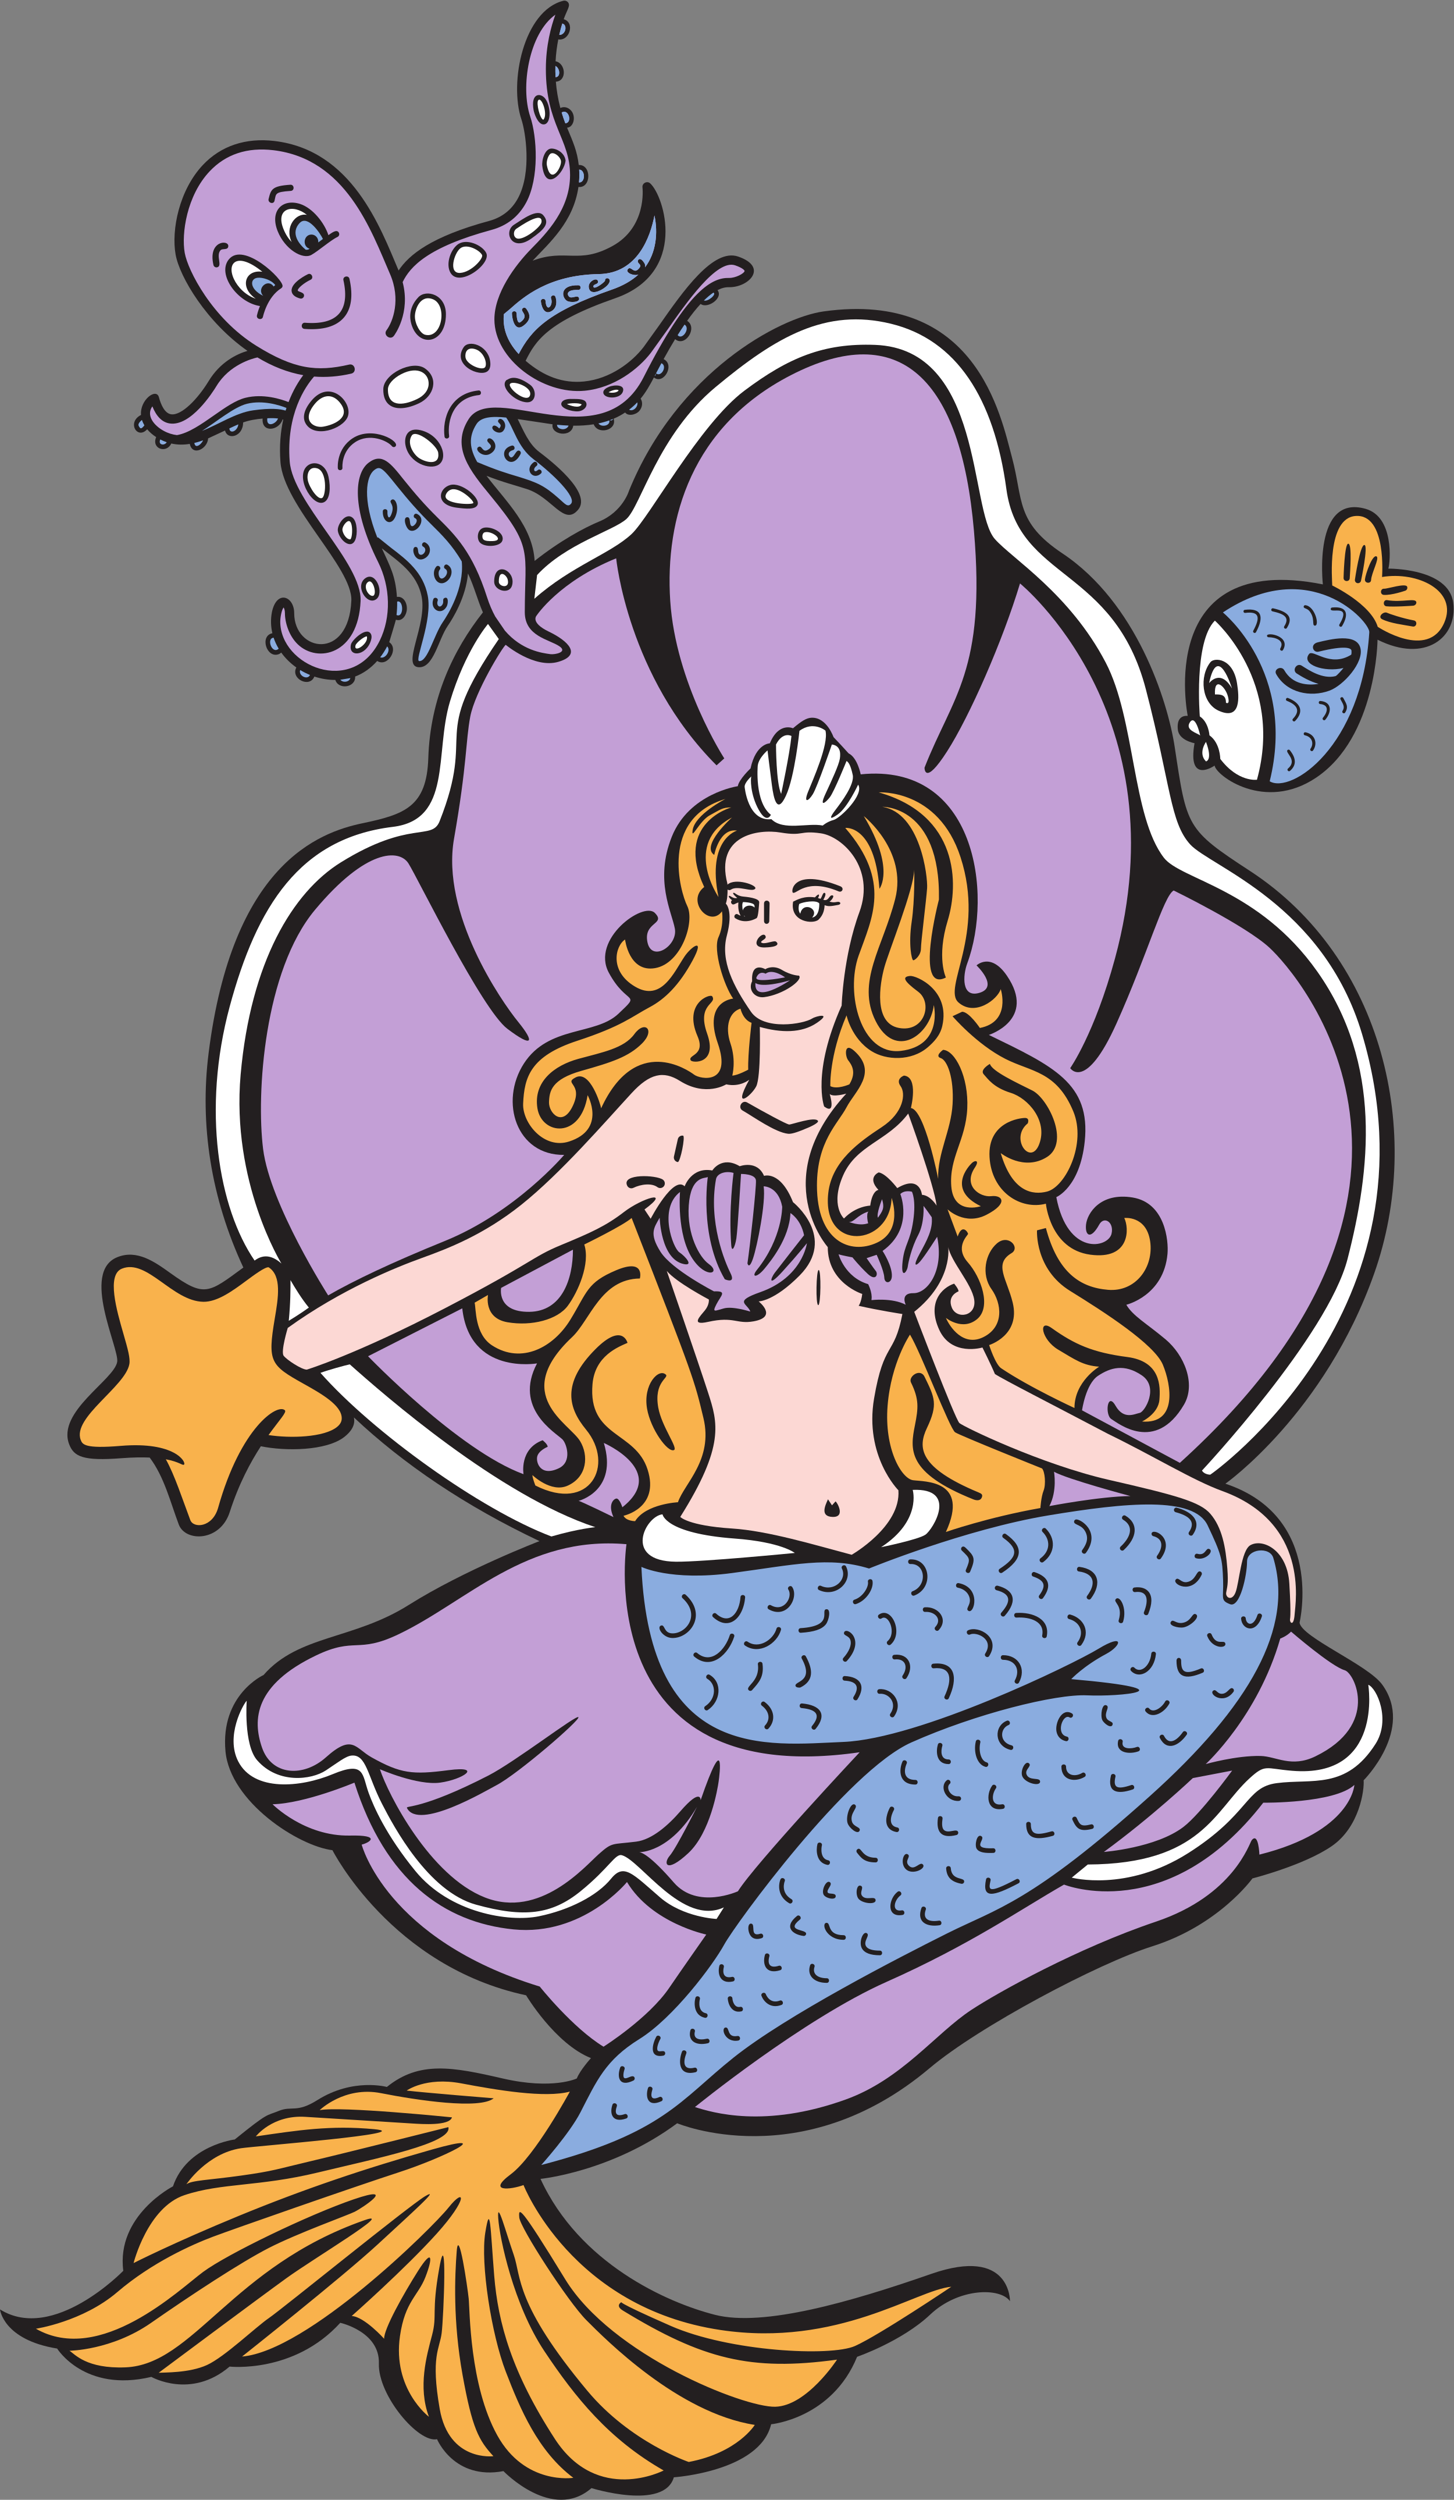
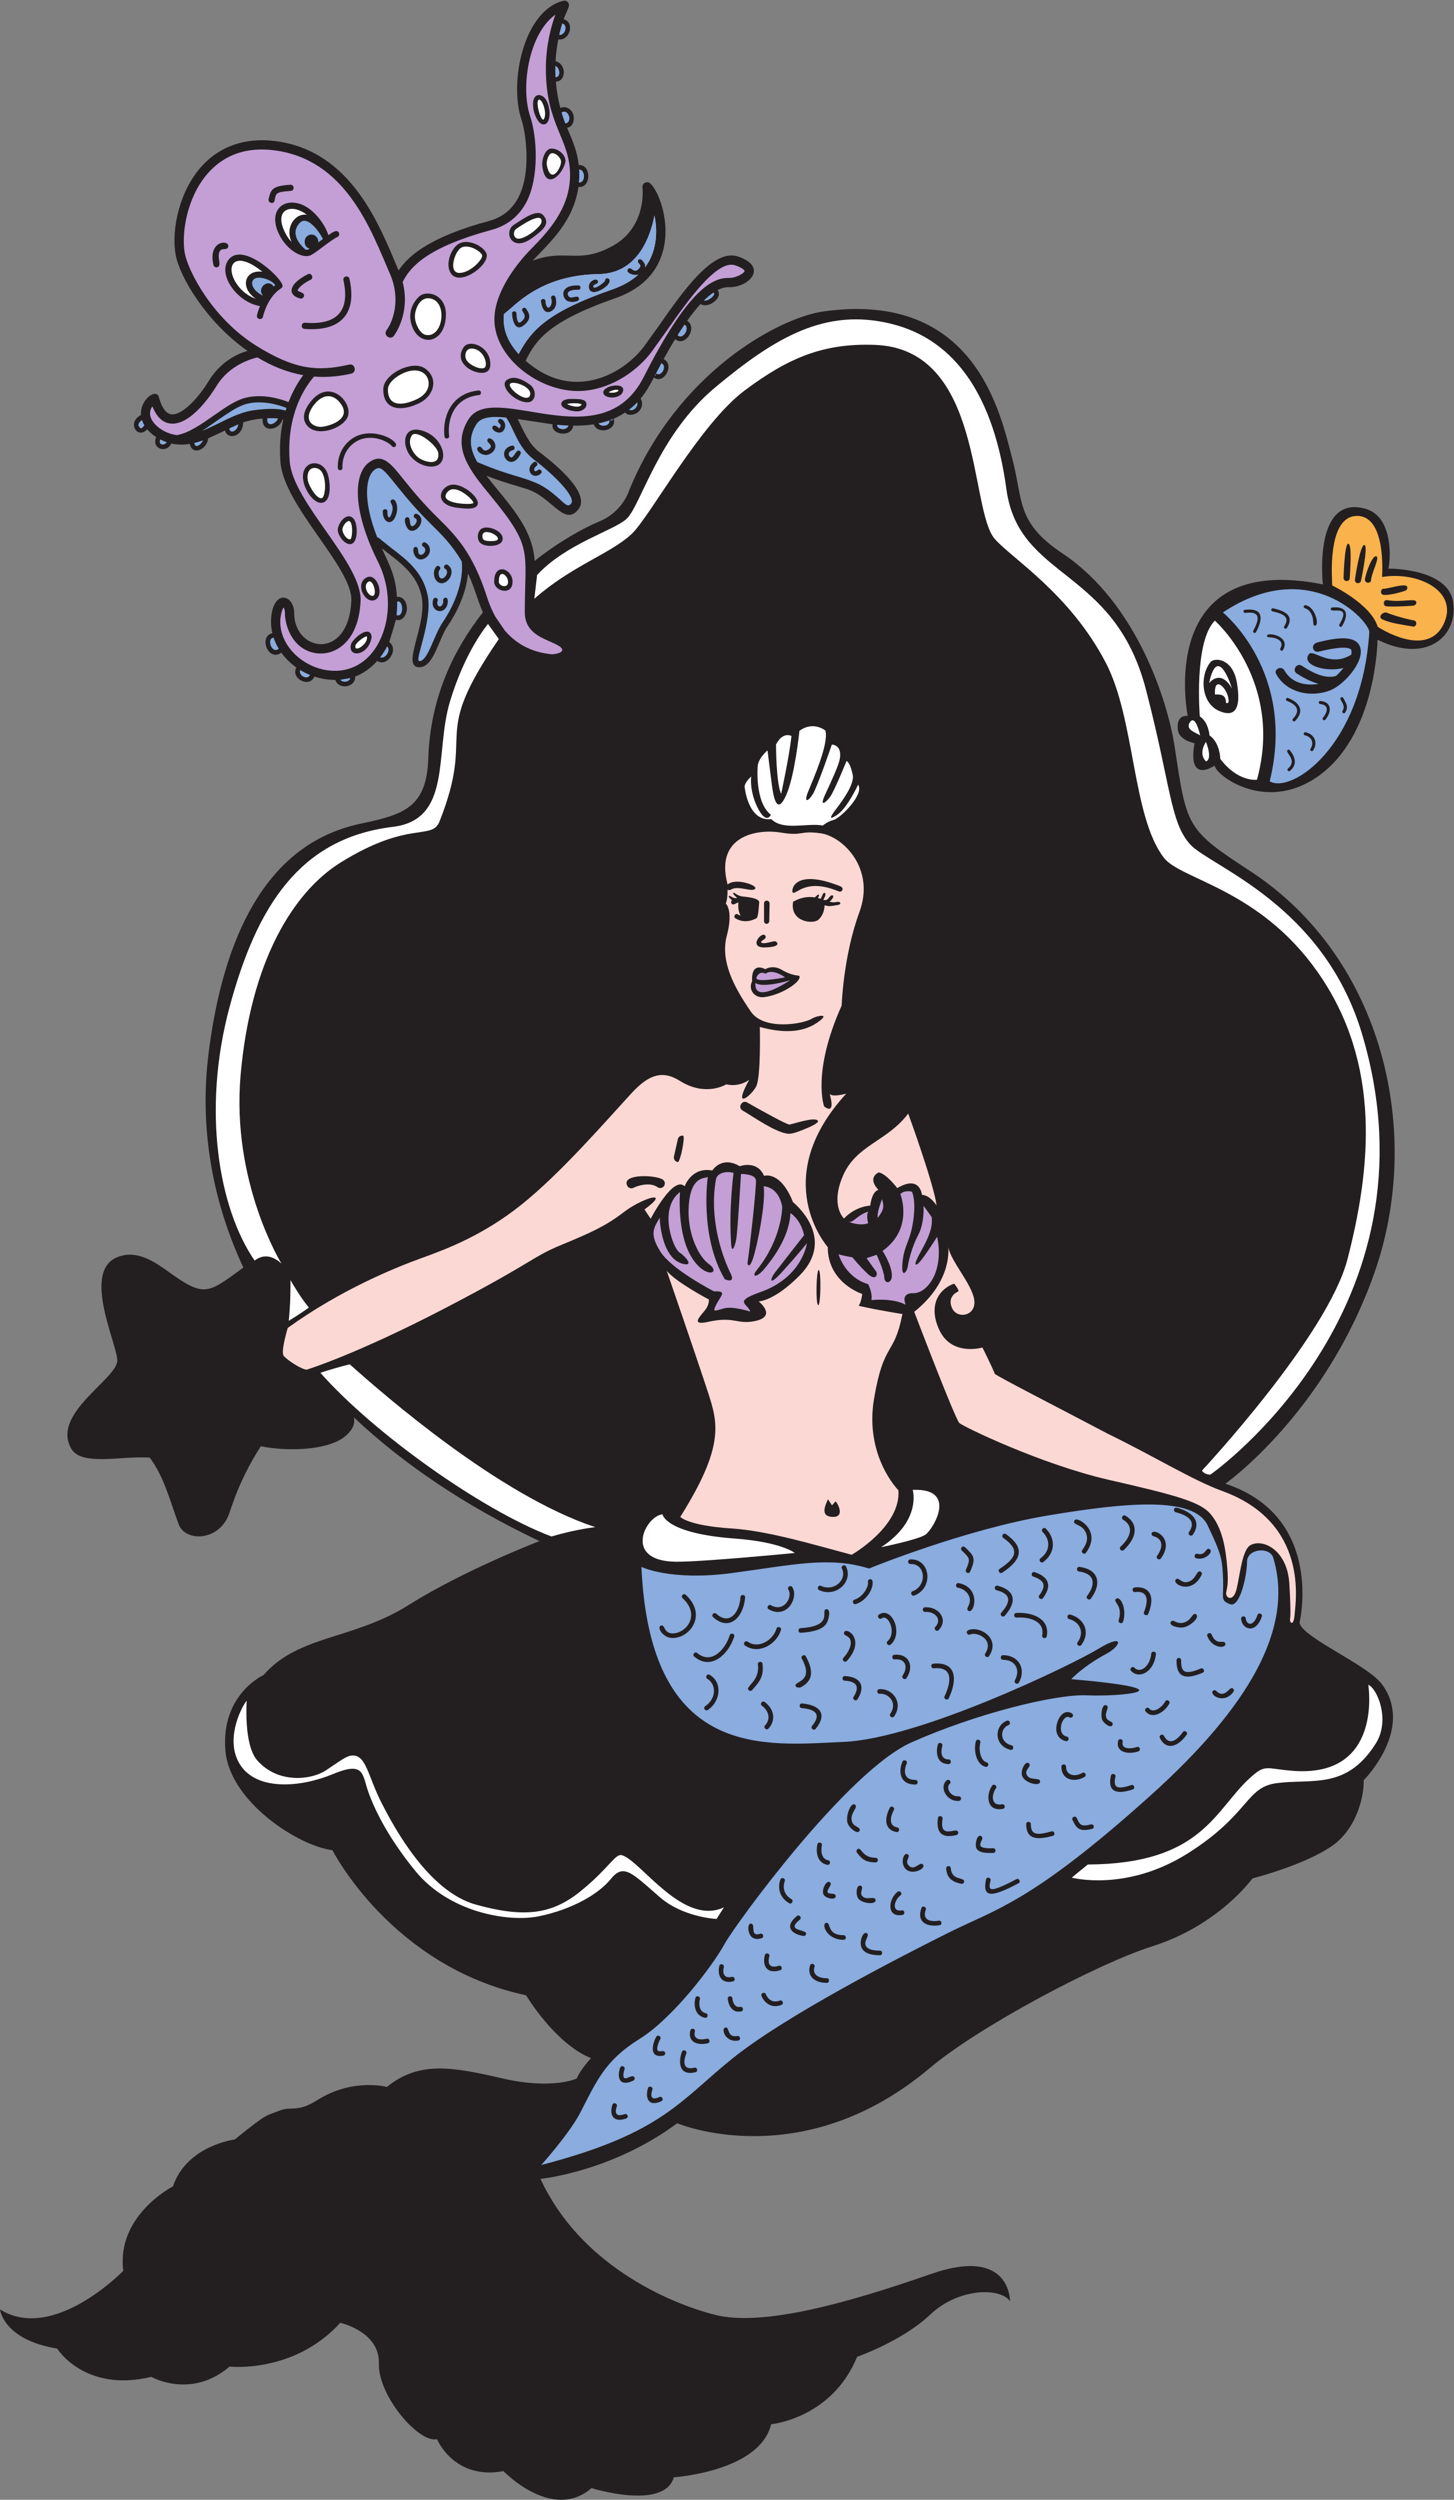
<svg xmlns="http://www.w3.org/2000/svg" viewBox="0 0 627.52 1078.493" height="1078.493" width="627.52" xml:space="preserve" id="svg2" version="1.1">
  <rect x="0" y="0" width="627.52" height="1078.493" fill="#808080" stroke="none" />
  <defs id="defs6" />
  <g transform="matrix(1.333,0,0,-1.333,0,1078.493)" id="g10">
    <g transform="scale(0.1)" id="g12">
      <path id="path14" style="fill:#231f20;fill-opacity:1;fill-rule:nonzero;stroke:none" d="m 4475,2638.65 c -46.67,64.16 -260,152.5 -267.5,200 0,0 82.49,342.5 -240,450 0,0 321.85,227.5 481.85,680.83 160,453.34 30.65,1020 -402.3,1302.35 -206.61,134.73 -204.55,141.82 -243.72,400.99 -22.86,151.25 -124.74,467.6 -363.33,626.66 -152.5,101.67 -126.68,173.33 -163.34,310 -36.66,136.67 -116.26,542.15 -610,473.34 -144.03,-20.07 -473.33,-196.67 -630,-580 0,0 -20,-68.33 -96.66,-100 -48.81,-20.16 -126.81,-62.49 -209.03,-127.48 -6.52,112.43 -93.2,192.72 -155.77,275.34 57.39,-22.15 83.07,-27.54 130.89,-42.93 81.85,-26.33 120.29,-122.34 166.2,-66.08 44.69,54.77 -90.25,158.88 -126.56,186.43 -34.21,25.95 -51.28,70.01 -69.61,106.31 l 112.95,-16.95 c -6.8,-34.18 61.14,-44.43 66.95,-4.52 22.19,-0.23 44.41,1.06 66.21,4.51 13.61,-35.22 76.33,-19.46 64.54,18.17 12.84,5.46 25.3,12.09 37.31,20.06 8.79,-12.62 33.8,-8.23 45.32,4.55 10.84,12.02 12.41,28.81 4.69,40.3 15.71,18.71 30.6,44.33 43.03,68.53 31.33,-24.79 69.17,41.09 31.43,59.33 12.82,23.33 25.25,44.86 37.32,64.64 32.32,-27.3 74.01,36.95 38.86,59.35 15.2,21.41 29.74,39.62 43.66,54.66 22.12,-17.18 74.7,19.36 54.66,44.62 12.84,6.59 25.04,9.77 36.61,9.5 64.57,-1.5 129.23,65.23 30.2,99.18 -80.64,27.65 -177.88,-111.4 -256.01,-223.14 l -50.24,-69.91 c -37.11,-48.24 -107.27,-102.81 -192.93,-111.29 -67.65,-6.7 -130.08,16.34 -188.9,66.99 31.93,64.4 71.16,126.27 289.82,202.32 236.78,82.36 159.12,330.88 113.44,371.99 -10.06,9.05 -26.5,0.52 -24.93,-12.92 0.61,-5.24 13.68,-129.23 -97.32,-190.07 -110.4,-60.5 -150.72,-6.98 -258.24,-47.36 54,57.87 131.61,124.57 148.29,238.66 42.04,-4.55 42.8,72.96 0.98,71.05 -5.37,45.88 -18.59,74.67 -37.8,120.72 24.53,1.42 32.12,47.63 3.46,63.02 -8.26,4.44 -17.14,4.58 -25.19,0.74 -7.85,29.57 -12.4,58.09 -14.61,85.18 36.49,2.13 32.47,59.39 -0.92,66.09 1.38,25.9 4.63,49.66 8.8,70.78 36.83,-6.1 54.8,55.01 17.56,65.28 10.17,29.26 22.78,43.44 14.19,54.42 -3.66,4.66 -9.7,6.75 -15.45,5.31 -128.2,-32.04 -176.3,-263.32 -135.57,-384.33 12.88,-38.28 34.23,-169.59 -10.91,-254.05 -20.24,-37.86 -51.8,-62.82 -93.8,-74.19 -187.29,-50.7 -259.34,-109.48 -293.06,-160.4 -59.57,140.11 -150.57,389.38 -402.09,419.15 -93.192,11.04 -173.25,-15.79 -231.52,-77.6 -76.519,-81.16 -102.625,-209.95 -88.34,-289.93 13.071,-73.19 100.746,-219.49 232.703,-311.78 -34.355,-10.12 -87.992,-35.66 -125.753,-97.79 -34.661,-57.03 -87.489,-112.23 -121.403,-107.44 -21.179,3 -33.25,31.7 -39.64,55.24 -8.457,31.16 -62,-8.74 -57.934,-57.37 -46.715,-23.76 -11.93,-81.3 19.977,-46.37 7.718,-9.29 17.445,-17.83 29.128,-25.34 -16.183,-38.2 33.528,-54.11 48.864,-20.73 20.316,-4.57 40.343,-4.45 59.953,-1.23 8.457,-41.08 57.551,-16.29 59.383,17.8 l 54.722,25.44 c 8.481,-32.62 58.778,-19.71 58.535,26.12 20.661,7.46 42.579,10.81 63.184,12.61 -3.887,-47.38 53.109,-39.62 64.668,-2.73 0.77,-0.25 1.484,-0.49 2.094,-0.72 -8.668,-39.05 -13.02,-84.79 -9.004,-137.54 10.824,-142.22 234.043,-341.95 229.473,-448.22 -8.43,-195.77 -185.02,-166.51 -185.02,-40.65 0,55.1 -56.738,76.83 -72.129,3.33 -4.398,-22.98 -3.738,-46.05 1.481,-68.29 -41.7,-8.05 -18.981,-81.98 20.16,-67.95 3.215,1.15 5.992,3.07 8.523,5.36 13.18,-18.39 30.34,-35.07 48.918,-48.23 -19.265,-36.3 42.707,-67.72 58.357,-29.39 21.91,-7.19 44.85,-11 67.83,-10.96 10.68,-33.07 66.3,-24.52 64.22,11.03 26.53,10 50.82,27.31 71.37,50.39 33.2,-21.25 71.29,38.52 38.99,60.91 -0.02,0.01 20.84,68.41 21.52,72.56 21.47,-7.36 35.64,16.65 35.6,36.53 -0.04,22.71 -14.18,40.34 -32.21,37.2 -4.67,69.36 -22.39,99.05 -48.78,157.28 53.56,-42.92 113.78,-80.04 128.84,-156.7 18.04,-91.84 -67.21,-225.62 -8.94,-228.06 47.91,-2 62.09,88.42 93.66,134.33 15.48,22.52 58.57,91.48 65.27,169.16 20.84,-44.55 30.65,-85.69 48.3,-125.96 -95.39,-120.74 -170.65,-277.55 -176.82,-471.88 -4.99,-157.33 -77,-182.12 -213.33,-210.66 -143.33,-30 -421.334,-134.34 -497.998,-744.33 -29.18,-232.19 7.832,-468.91 112.523,-693.59 -112.722,-82.64 -125.253,-97.62 -235.812,-18.27 -50.809,36.47 -108.391,77.8 -172.566,51.69 -118.504,-48.21 7.535,-295.87 -0.079,-338.92 -10.343,-58.5 -195.488,-160.98 -155.597,-266.17 15.355,-40.49 44.816,-54.97 169.972,-45.39 36.653,2.8 66.442,3.16 90.813,2.06 47.293,-62.57 66.984,-144.53 94.269,-216.82 21.571,-57.15 134.856,-55.83 165.286,41.44 29.488,91.4 67.183,160.87 100.402,211.97 79.91,-16.4 211.557,-15.28 270.187,30.09 21.77,16.85 36.62,38.72 31.05,63.25 159.73,-150.39 359.73,-286.33 600.88,-400.35 0,0 -243.33,-93.34 -423.33,-206.67 -180,-113.33 -356.666,-96.67 -470.002,-226.67 0,0 -140.09,-63.34 -123.332,-246.66 15.004,-164.16 236.336,-307 346.334,-320.34 0,0 190.33,-376.33 627,-469.66 0,0 93.33,-156.66 210,-203.33 0,0 -34.99,-38.32 -45.83,-65.83 0,0 -77.5,-37.5 -240,0 -162.5,37.5 -270,57.5 -375,-27.5 0,0 -109.39,30.28 -225,-42.5 -67.5,-42.5 -82.5,-17.5 -125,-35 -42.5,-17.5 -31.25,-2.5 -142.5,-92.5 0,0 -155,-19.17 -200,-151.67 0,0 -184.172,-94.156 -160.836,-273.328 0,0 -225.828,-233.351 -399.164,-125.011 0,0 10,-98.317 185,-126.661 0,0 88.328,-143.339 305,-91.667 0,0 128.336,-73.34 253.336,33.328 0,0 208.336,-23.328 358.334,141.672 0,0 128.33,-28.34 125,-131.672 -3.33,-103.328 128.33,-258.34 188.33,-245 0,0 55,-133.328 215,-103.329 0,0 158.34,-165 285,-55 0,0 235,-73.332 266.67,35 0,0 278.34,18.32 315,171.661 0,0 196.67,18.34 278.33,218.34 0,0 145,49.988 236.67,136.66 91.67,86.668 226.66,88.34 258.33,43.34 0,0 3.33,178.328 -255,88.328 -258.33,-90 -542.5,-172.489 -700,-132.489 -157.5,40 -440,167.5 -565,439.998 0,0 230,22.5 442.5,180 0,0 403.83,-170.49 817.5,178.52 160,134.99 545.69,339.02 720,393.98 216.67,68.32 325,220 325,220 0,0 167.5,42.5 257.5,105 90,62.5 105,182.5 102.5,212.5 0,0 165.3,165.24 60,310 z m -629.51,3135.17 c 0,0 -109.24,534 437.52,425.5 0,0 -33.01,293.5 138.49,244.49 92.21,-26.35 80.17,-170.99 73.5,-193.49 0,0 195,2.5 210,-110 15,-112.5 -90,-197.5 -245,-120 0,0 -2.21,-315.29 -199.51,-447 -165.97,-110.79 -322.99,7 -327.99,39.5 0,0 -88.75,-62.5 -65,72.5 0,0 -50.28,8.75 -54.02,43.75 -3.48,32.5 9.51,46 32.01,44.75 v 0" />
-       <path id="path16" style="fill:#f9b24c;fill-opacity:1;fill-rule:nonzero;stroke:none" d="m 1845,1321.15 c 0,0 -112.5,-208.75 -191.25,-267.5 -78.75,-58.748 0,-50 41.25,-35 0,0 155.31,-397.138 638.34,-469.17 379.99,-56.667 633.33,130 746.66,140 0,0 -233.33,-156.656 -311.66,-191.656 -78.34,-35 -406.67,-18.332 -596.68,65 -190,83.328 -158.53,77.703 -158.53,77.703 0,0 -23.48,-11.531 3.75,-28.125 257.57,-156.953 413.4,-197.179 693.12,-158.75 0,0 -97.5,-150 -200,-152.5 -102.5,-2.5 -530,167.5 -680,412.5 -150,245 -151.25,232.5 -148.75,200 2.5,-32.5 157.5,-272.5 217.5,-332.5 60,-60 296.25,-300 545,-338.75 0,0 -55,-90 -213.75,-120 0,0 -189.09,63.516 -328.34,230.422 -234.99,281.668 -213.75,369.364 -238.32,440 -25.65,73.739 -54.59,182.078 -50.21,118.328 4.37,-63.75 49.37,-280 149.37,-430 100,-150 208.75,-285 386.25,-386.25 0,0 -213.75,-111.25 -352.5,102.5 -138.75,213.75 -183.75,373.75 -196.25,528.75 -12.5,155 -12.5,238.75 -28.75,138.75 -16.25,-100 20,-330 66.25,-450 46.25,-120 103.75,-257.5 218.75,-343.75 0,0 -156.25,-25 -246.25,137.5 -90,162.5 -88.75,406.25 -92.5,442.5 -3.75,36.25 -32.5,233.75 -38.75,153.75 -6.25,-80 -12.5,-226.25 18.75,-400 31.25,-173.75 52.5,-212.5 100,-263.75 0,0 -143.75,-18.75 -173.75,152.5 -30,171.25 0,195 6.25,246.25 6.25,51.25 18.75,357.5 -7.5,211.25 -26.25,-146.25 -6.25,-152.5 -23.75,-218.75 -17.5,-66.25 -46.25,-167.5 -10,-263.75 0,0 -118.55,89.59 -93.75,261.25 16.25,112.5 58.75,130 82.5,191.25 23.75,61.25 23.75,95 -23.75,20 -47.5,-75 -111.25,-188.75 -110,-220 0,0 -63.75,71.25 -105,73.75 0,0 172.5,152.5 275,266.25 102.5,113.75 92.5,152.498 38.75,85 -53.75,-67.5 -457.5,-465.011 -668.75,-482.5 0,0 325,257.5 440,363.75 115,106.25 205,186.248 152.5,155 -52.5,-31.25 -461.25,-363.75 -505,-393.75 -43.75,-30 -143.75,-126.25 -201.25,-152.5 -57.5,-26.25 -140,-23.75 -156.25,-25 0,0 323.75,241.25 413.75,306.25 90,65 356.23,223.817 252.5,187.5 C 750.328,754.441 626.039,437.363 406.25,428.652 c -126.25,-5 -163.75,42.5 -181.25,53.75 0,0 136.25,1.25 263.75,90 127.5,88.75 288.75,195 381.25,242.5 92.5,47.5 256.25,106.25 278.75,117.5 22.5,11.25 142.5,89.998 -3.75,40 -146.25,-50 -410,-177.5 -487.5,-235 C 580,679.902 325,434.473 116.25,553.652 c 0,0 151.25,22.5 263.75,118.75 112.5,96.25 242.5,153.75 308.75,178.75 66.25,25 460,162.498 602.5,208.748 142.5,46.25 323.75,135 107.5,73.75 C 1182.5,1072.4 985,1006.15 772.5,918.652 c -212.5,-87.5 -340,-152.5 -340,-152.5 0,0 45,180 165,220 120,39.998 239.164,26.668 432.5,73.328 193.34,46.66 435,94.99 421.66,146.66 0,0 -331.66,-83.34 -445,-110 -113.324,-26.66 -118.332,-31.66 -224.996,-46.66 -106.664,-15 -159.992,-15.01 -178.328,-28.34 0,0 66.664,100 176.664,116.67 48.629,7.37 575.56,48.14 431.66,61.67 -141.66,13.33 -247.558,-3.59 -383.324,-23.34 0,0 53.336,69.99 160,63.33 106.664,-6.66 320.004,-19.99 348.334,-21.66 28.33,-1.67 118.33,-8.33 126.67,20 0,0 -358.34,36.66 -428.34,23.33 0,0 80,78.33 198.34,55 118.33,-23.33 320,-53.34 365,-16.67 0,0 -226.67,18.33 -281.67,25 0,0 61.67,45.01 176.67,23.34 115,-21.67 271.66,-48.32 351.66,-26.66 v 0" />
      <path id="path18" style="fill:#c39fd6;fill-opacity:1;fill-rule:nonzero;stroke:none" d="m 2445.83,4909.49 c 0,0 15.84,-18.76 111.67,8.33 0,0 -117.5,-80.83 -111.67,-8.33 z m 96.05,17.91 c 0,0 -40,30 -63.13,11.88 0,0 -18.67,11.68 -29.37,-11.25 -8.75,-18.75 73.12,-4.38 92.5,-0.63 v 0" />
-       <path id="path20" style="fill:#f9b24c;fill-opacity:1;fill-rule:nonzero;stroke:none" d="m 1090.26,3471.55 c -42.58,-32.96 -149.151,-36.46 -220.881,-25.48 35.137,48.84 59.625,73.77 53.016,80.2 -23.645,23.01 -143.02,-54.49 -216.426,-316.47 -18.504,-63.45 -79.524,-66.21 -89.832,-38.9 -26.016,68.94 -50.492,145.31 -79.207,196.74 45.062,-8.34 54.586,-21.63 59.039,-17.02 7.375,7.62 -29.297,75.1 -204.739,60.47 -117.671,-9.81 -124.316,4.58 -130.031,19.65 -27.41,72.31 144.723,172.29 157.59,245.04 3.305,18.68 -4.672,47.74 -19.055,97.48 -21.984,76.06 -55.207,190.99 -5.179,211.34 81.605,33.2 163.554,-105.54 263.867,-107.2 45.855,-0.75 96.098,36.44 140.43,69.25 22.539,16.68 60.265,44.6 70.918,42.42 43.085,-28.06 31.21,-98.48 19.722,-166.55 -23.59,-139.85 -13.637,-150.61 92.875,-210.14 55.263,-30.88 124.043,-69.29 124.043,-111.65 0,-7.16 -1.68,-17.98 -16.15,-29.18 v 0" />
-       <path id="path22" style="fill:#c39fd6;fill-opacity:1;fill-rule:nonzero;stroke:none" d="m 1954.02,1466.46 c 0,0 145.18,91.48 212.49,190.2 37.5,55 120.15,172.83 120.15,172.83 0,0 -176.66,36.65 -256.66,169.99 0,0 -142.5,-175.83 -367.5,-153.33 -225,22.5 -415,160 -515,475 0,0 -160,-67.5 -265,-70 0,0 103.316,-104.56 250.84,-101.34 101.74,2.23 64.16,-22.65 37.66,-29.31 0,0 79,-306.85 576.5,-459.35 0,0 106.52,-133.85 206.52,-194.69 z m 2035.3,893.68 -127.33,-24.32 c 0,0 -131.36,-124.67 -287.99,-239 0,0 168.41,12.74 257.67,80.99 56.66,43.33 157.65,182.33 157.65,182.33 z m -1960.98,732.67 c -325,28.33 -515,-184.99 -738.34,-291.66 -133.38,-63.7 -139.51,-7.42 -266.66,-68.33 C 825,2637.82 816.672,2526.15 848.336,2434.48 880,2342.81 982.883,2338.33 1055,2402.82 c 86.66,77.5 94.73,29.89 148.34,0 94.16,-52.5 131.66,-56.67 249,-41.32 113.58,14.85 46,-30.35 -27.34,-40.35 -73.34,-10 -195,43.33 -195,43.33 26.66,-81.67 161.67,-345 340,-415 178.33,-70 323.34,100 368.34,140 45,40 41.34,30.68 121.34,40.68 51.57,6.44 104.21,53.33 143.31,98.49 67.64,78.13 65.39,35.53 65.39,35.53 80.37,232.6 61.62,83.64 58.28,60.3 -3.33,-23.34 -26.66,-165 -98.32,-231.66 -71.67,-66.66 -81.68,-33.34 -60,-8.34 21.66,25 88.32,158.34 88.32,158.34 -88.33,-150 -186.66,-146.68 -186.66,-146.68 8.34,-1.67 35,-10 111.66,-98.33 76.67,-88.33 207.51,-28.33 207.51,-28.33 55.83,89.17 394.17,450 394.17,450 -875,-126.66 -755,673.33 -755,673.33 z m -420.72,-779.89 c -36.02,-18.96 -253.44,-147.75 -290.02,-73.76 -4.22,8.54 46.15,-6.76 263.65,104.96 86.88,44.63 283.44,196.59 291.39,188.93 7.95,-7.68 -195.14,-183.36 -265.02,-220.13 z M 1955,3420.53 c 0,0 208.75,-90.63 60,-208.13 0,0 -9.43,29.69 -19.69,28.13 -8.85,-1.35 -27.81,-19.07 -9.06,-60 0,0 -107.19,52.5 -113.12,52.5 0,0 128.53,31.87 81.87,187.5 z m -458.33,435.62 -305,-155 c 0,0 293.33,-305 503.33,-381.67 0,0 -14.27,81.57 61.88,109.8 0,0 16.25,-12.5 16.25,-21.25 0,0 -29.5,-11.86 -33.88,-31.86 -4.37,-20 11.59,-65.51 70.13,-37.52 44.35,21.21 24.68,80.31 11.87,93.13 -22.19,22.18 -159.58,100.21 -82.5,246.25 0,0 -218.75,-38.13 -242.08,178.12 z m 358.33,190 -232.5,-123.75 c 0,0 -15.52,-78.77 91.25,-77.5 106.77,1.28 141.25,107.5 141.25,201.25 z m 2048.75,-1665 c 0,0 168.75,153.75 241.25,406.25 0,0 21.25,7.5 35,22.5 0,0 130,-112.5 173.75,-125 32.36,-9.24 113.75,-177.5 -95,-278.75 -77.96,-37.81 -126.25,0 -177.21,1.25 -78.74,1.94 -177.79,-26.25 -177.79,-26.25 z M 3412.5,3327.4 c 0,0 11.25,-61.25 -15,-111.25 0,0 162.5,31.25 262.5,32.5 0,0 -206.25,55 -247.5,78.75 z M 2250,1271.15 c 0,0 350,285 620,405 270,120 435,235 575,315 0,0 335,-135 645,265 0,0 230,-2.5 295,57.5 0,0 -7.5,-150.51 -307.5,-225.51 0,0 -2.49,73.84 -24.77,46.76 -7.87,-9.59 -57.73,-178.75 -310.23,-263.75 -252.5,-85 -510,-228.01 -597.5,-285.51 -115.89,-76.16 -225,-224.49 -406.5,-289.96 C 2475.98,1201 2305,1253.65 2250,1271.15 Z m 1170.01,2945.01 c 0,0 76.24,31.24 91.98,179.99 19.95,188.53 -101.99,243.75 -310.32,345 0,0 155.19,49.44 58.33,191.67 -52.5,77.08 -98.33,33.33 -98.33,33.33 0,0 73.89,-69.59 9.58,-88.75 -58.75,-17.5 -54.25,55.89 -39.58,95.42 83.33,224.58 28.33,650 -345.01,611.67 0,0 -10.41,54.16 -39.16,67.91 0,0 -28.61,31.84 -48.75,52.5 -0.23,0.24 -21.76,64.13 -70.42,62.89 -17.6,-0.45 -33.85,-11.33 -60.83,-34.14 0,0 -46.25,21.25 -75,-48.75 0,0 -45,0 -62.5,-81.25 0,0 -37.5,-35 -41.25,-57.5 0,0 -157.5,-22.5 -213.75,-163.75 -56.25,-141.25 0,-242.5 10,-297.5 10,-55 -75,-110 -88.75,-43.75 -13.75,66.25 61.25,57.5 23.75,95 -37.5,37.5 -207.5,-85 -148.75,-193.75 58.75,-108.75 106.25,-61.25 31.25,-132.5 -75,-71.25 -226.25,-37.5 -306.25,-161.25 -80,-123.75 -24.26,-297.86 130.37,-295.8 0,0 -156.62,-185.45 -386.62,-278.71 -172.49,-69.93 -295,-128.48 -377.5,-175.98 0,0 -188.152,293.79 -210.652,473.79 -22.5,180 3.152,576.7 168.152,774.2 165,197.5 272.5,197.5 302.5,150 30,-47.5 237.5,-472.5 320,-535 82.5,-62.5 90,-45 35,22.5 -55,67.5 -250,350 -207.5,592.5 42.5,242.5 37.5,315 52.5,395 15,80 107.5,230 115,232.5 0,0 92.5,-77.5 170,-55 77.5,22.5 32.5,67.5 -30,97.5 -62.5,30 -40,52.5 -40,52.5 0,0 72.5,110 257.5,185 0,0 37.5,-382.5 325,-670 l 25,22.5 c 0,0 -157.5,242.5 -175,510 -17.5,267.5 70,565 390,730 354.21,182.64 550.79,-11.43 593.33,-503.33 39.17,-452.92 -69.99,-536.67 -159.99,-766.67 0,0 -0.84,-62.5 72.91,52.5 73.75,115 180,357.5 236.25,543.75 0,0 522.19,-423.85 307.5,-1213.75 -66.25,-243.75 -145,-355 -145,-355 0,0 50,-77.5 150,145 100,222.5 152.5,412.5 185,430 0,0 232.04,-113.04 309.99,-185 96.42,-89 693.35,-777.5 -289.99,-1667.5 l -316.67,170 c 0,0 11.68,85.01 51.68,111.67 40,26.66 84.99,39.99 141.66,1.66 56.67,-38.33 10.01,-118.32 -6.66,-121.66 -16.67,-3.34 -51.68,-23.34 -78.34,23.33 -26.66,46.67 -35,-29.99 -13.33,-43.33 21.67,-13.34 142.2,-111.3 235,46.67 39.16,66.66 1.67,159.99 -60,211.66 -61.67,51.67 -105.01,75 -126.67,111.67 0,0 121.24,28.86 133.34,165 3.74,42.08 -7.51,164.58 -112.51,182.08 -105,17.5 -147.5,-51.25 -151.25,-87.5 -3.75,-36.25 15.23,-50 42.73,0 15.91,28.92 48.83,7.26 39.77,-30 -11.25,-46.25 -142.48,-72.49 -178.74,118.76 v 0" />
      <path id="path24" style="fill:#8aacdf;fill-opacity:1;fill-rule:nonzero;stroke:none" d="m 4037.5,3036.15 c 0,-42.5 -22.5,-150 -55,-137.5 -32.5,12.5 -20.43,19.55 -22.5,77.5 -2.5,70 -5,82.5 -50,177.5 -45,95 -261.98,74.48 -515,32.5 -271.25,-45 -581.34,-172 -581.34,-172 -130.01,40 -243.66,11.99 -443.66,-14.67 -200,-26.66 -293.33,19.99 -293.33,19.99 28.33,-630.82 406.66,-576.66 653.33,-566.66 246.66,10 741.67,250 826.67,301.67 85,51.67 75,9.99 25,-16.67 -73.9,-39.4 -113.33,-81.67 -113.33,-81.67 398.33,-35 154.16,-57.49 51.66,-52.49 -102.5,5 -361.93,-59.96 -569.43,-152.46 -207.59,-92.5 -569.32,-587.54 -605.57,-653.79 -36.25,-66.25 -164.36,-237.51 -275,-306.25 -110,-68.34 -138,-134.61 -190.5,-236.7 -35.58,-69.19 -127,-170.8 -127,-170.8 395,102.5 450,210 622.5,347.5 172.5,137.5 532.5,322.5 692.5,402.5 160,80 270.14,98.35 655,443.52 325,291.48 467.5,546.48 400,771.48 -11.15,37.18 -85,30 -85,-12.5 z M 2175.48,2789.27 v 0 c -29.58,1.19 -50.65,35.33 -35.27,40.27 13.4,4.32 7.93,-24.17 35.88,-25.29 44.15,-1.77 94.24,58.4 33.84,113.88 -7.13,6.54 3.01,17.6 10.14,11.04 71.32,-65.58 12.74,-142.22 -44.59,-139.9 z m 116.18,-233.11 v 0 c -8.05,-5.36 -16.38,7.12 -8.32,12.48 36.33,24.2 36.48,71.17 6.63,88.54 -8.36,4.87 -0.81,17.83 7.56,12.95 42.64,-24.87 35.47,-86.41 -5.87,-113.97 z m 85.5,237.75 v 0 c -17.26,-54.9 -73.22,-112.08 -129.49,-64.75 -7.41,6.23 2.25,17.72 9.66,11.48 46.12,-38.76 91.08,11.76 105.52,57.76 2.9,9.25 17.22,4.73 14.31,-4.49 z m -9.62,46.51 v 0 c -12.82,-5.15 -33.44,-6.49 -58.81,16.42 -7.19,6.48 2.85,17.61 10.04,11.13 42.81,-38.6 75,2.32 78.75,53.73 0.7,9.66 15.66,8.55 14.96,-1.09 -2.34,-31.87 -17.14,-69.02 -44.94,-80.19 z m 56.82,-220.4 v 0 c -14.02,12.61 36.73,27.66 29.46,83.93 -1.25,9.59 13.63,11.52 14.87,1.91 5.39,-41.81 -11.02,-60.04 -33.74,-85.28 -2.77,-3.08 -7.52,-3.33 -10.59,-0.56 z m 63.66,-123.96 v 0 c -6.57,-7.1 -17.59,3.07 -11.03,10.18 19.16,20.79 12.37,46.96 -10.24,63.92 -7.73,5.8 1.26,17.81 9,11.99 32.8,-24.61 35.92,-60.44 12.27,-86.09 z m 40.46,319.32 v 0 c -12.39,-44.23 -70.51,-81.89 -116.46,-50.42 -8,5.48 0.48,17.84 8.46,12.38 36.91,-25.25 83.7,6.89 93.54,42.08 2.62,9.34 17.07,5.28 14.46,-4.04 z m 25.77,74.03 v 0 c -17.03,-18.25 -41.5,-20.96 -65.47,-7.27 -8.42,4.81 -0.96,17.82 7.44,13.03 42.51,-24.28 71.53,27.75 56.29,50.57 -5.37,8.06 7.11,16.38 12.48,8.32 11.4,-17.1 6.58,-46.1 -10.74,-64.65 z m 928.81,283.41 v 0 c 13.01,3.51 83.12,-38.69 33.01,-107.73 -5.8,-8 -17.7,1.13 -12.14,8.81 13.15,18.2 19.59,34.45 13.16,52.52 -11.48,32.18 -40.61,26.8 -39.62,39.69 0.24,3.17 2.52,5.89 5.59,6.71 z m -246.34,-159.57 v 0 c 55.55,36.43 64.85,62 11.42,100.13 -7.87,5.62 0.84,17.83 8.72,12.21 58.69,-41.87 55.97,-80.3 -11.92,-124.88 -8.09,-5.31 -16.33,7.25 -8.22,12.54 z m -122.94,69.8 v 0 c 4.31,4.44 9.15,1.56 12.74,-1.91 28.28,-27.42 33.03,-33.94 14.53,-77.12 -3.82,-8.88 -17.6,-2.97 -13.78,5.92 15.52,36.22 13.1,36.86 -13.33,62.5 -2.97,2.88 -3.05,7.63 -0.16,10.61 z m -268,-217.96 v 0 c 41.51,28.25 80.15,-60.48 37.88,-97.1 -7.32,-6.34 -17.14,5.01 -9.82,11.33 29.56,25.56 3.41,89.04 -19.62,73.36 -8.01,-5.44 -16.44,6.98 -8.44,12.41 z m -92.24,-83.44 v 0 c -4.5,16.65 -24.25,14.33 -20.69,25.53 6.43,20.2 72.59,-22.16 8.96,-92.32 -6.51,-7.16 -17.61,2.9 -11.12,10.08 18.4,20.31 26.94,41.51 22.85,56.71 z M 2576.22,2632.8 v 0 c -8.84,17.66 62.56,11.53 19.71,89.75 -4.66,8.5 8.5,15.7 13.14,7.21 23.7,-43.3 25.84,-78.89 -16.96,-100.31 -3.71,-1.85 -14.04,-0.36 -15.89,3.35 z m 64.59,-137.64 v 0 c -6.12,-7.49 -17.74,2 -11.62,9.49 28.52,34.84 16.23,53.21 -33.62,57.78 -9.63,0.89 -8.28,15.82 1.36,14.95 59.53,-5.39 82.26,-35.3 43.88,-82.22 z m 32.59,337.72 v 0 c -13.2,-15.82 -38.02,-24.06 -80.43,-26.72 -9.66,-0.59 -10.59,14.38 -0.94,14.97 110.99,6.87 62.24,58.75 83.34,61.22 16.23,1.91 8.5,-36.93 -1.97,-49.47 z m -21.56,111.48 v 0 c -8.77,4.1 -2.45,17.67 6.32,13.59 42.67,-19.86 85.39,20.6 67.63,56.1 -4.33,8.66 9.09,15.37 13.42,6.7 23.99,-47.98 -31.67,-102.31 -87.37,-76.39 z m 124.5,-353.47 v 0 c -5.19,-8.18 -17.86,-0.15 -12.68,8.03 19.48,30.71 12.47,49.99 -29.06,52.24 -9.68,0.53 -8.85,15.51 0.8,14.98 50.78,-2.76 68.25,-32.1 40.94,-75.25 z m -5.3,308.12 v 0 c -9.22,-2.96 -13.79,11.33 -4.58,14.28 27.88,8.92 46.65,41.81 43.67,57.73 -1.79,9.52 12.96,12.28 14.75,2.77 4.57,-24.45 -19.37,-63.75 -53.84,-74.78 z m 123.87,-363.38 v 0 c -5.55,-7.95 -17.84,0.62 -12.32,8.55 24,34.53 -4.9,67.08 -34.44,64.5 -9.64,-0.84 -10.94,14.11 -1.29,14.95 41.02,3.57 79.92,-42.11 48.05,-88 z m 40.05,123.82 v 0 c -5.44,-8.02 -17.85,0.4 -12.42,8.41 18.76,27.69 8.88,55.77 -25.49,52.08 -9.63,-1.02 -11.23,13.89 -1.6,14.92 47.32,5.1 65.57,-36.95 39.51,-75.41 z m 25.23,267.2 v 0 c -9.05,-3.47 -14.42,10.56 -5.38,14.01 48.24,18.42 41.98,90.2 -6.97,88 -9.68,-0.43 -10.35,14.54 -0.68,14.98 65.26,2.97 77.28,-92.38 13.03,-116.99 z m 35.35,-52.98 v 0 c -9.66,-0.68 -10.73,14.28 -1.08,14.96 43.45,3.11 77.81,-38.06 44.8,-73.81 -6.56,-7.11 -17.59,3.06 -11.02,10.17 23.74,25.73 -2.63,50.84 -32.7,48.68 z m 76.26,-279.44 v 0 c -4.12,-8.76 -17.69,-2.41 -13.6,6.35 26.05,55.76 21.96,96.3 -34.96,90.61 -9.63,-0.96 -11.11,13.97 -1.48,14.92 72.59,7.26 80.08,-47.65 50.04,-111.88 z m 29.25,357.89 v 0 c -9.49,1.88 -6.62,16.58 2.9,14.72 74.6,-14.54 50.13,-103.17 30.84,-89.28 -11,7.91 13.17,20.46 2.69,46.91 -5.59,14.13 -18.87,24.21 -36.43,27.65 z m 101.51,-221.28 v 0 c -5.25,-8.13 -17.86,-0.01 -12.62,8.12 30.14,46.87 -28.56,71.45 -49.23,61.67 -8.75,-4.15 -15.17,9.41 -6.42,13.55 33.95,16.09 106.99,-23.23 68.27,-83.34 z m 18.51,222.2 v 0 c 1.04,4 5.13,6.41 9.14,5.37 50.39,-13.07 67.49,-46.55 22.93,-97.21 -6.39,-7.27 -17.67,2.63 -11.28,9.9 32.18,36.65 31.81,60.57 -15.41,72.8 -4.01,1.03 -6.42,5.12 -5.38,9.14 z m 78.02,-307.96 v 0 c -4.62,-8.51 -17.8,-1.35 -13.18,7.15 18.82,34.68 0.98,66.42 -38.41,66.42 -9.68,0 -9.68,15 0,15 50.61,0 75.76,-44.07 51.59,-88.57 z m 89.93,149.63 v 0 c -1.87,-9.5 -16.59,-6.62 -14.72,2.89 8.84,45.23 -39.02,60.47 -83,57.73 -9.67,-0.59 -10.61,14.38 -0.94,14.98 53.87,3.4 109.58,-19.9 98.66,-75.6 z m -12.16,123.65 v 0 c -5.75,-7.78 -17.82,1.15 -12.06,8.93 23.45,31.67 17.56,48.1 -19.72,60.93 -9.16,3.16 -4.3,17.33 4.84,14.2 46.99,-16.05 56.4,-44.22 26.94,-84.06 z m 0.97,116.8 v 0 c -7.75,-5.82 -16.74,6.19 -9,11.99 32.39,24.31 32.18,59.89 6.7,85.37 -6.85,6.85 3.76,17.45 10.6,10.61 31.48,-31.51 31.69,-77.99 -8.3,-107.97 z m 123.22,-268.45 v 0 c -5.75,-7.8 -17.83,1.09 -12.09,8.88 22.58,30.76 8.43,65.32 -27.57,74.99 -9.36,2.51 -5.47,17.01 3.88,14.49 43.28,-11.62 67.24,-55.54 35.78,-98.36 z m 30.79,149.96 v 0 c -5.79,-7.75 -17.81,1.21 -12.02,8.96 29.91,40.05 23.1,72.29 -26.64,78.92 -9.59,1.28 -7.61,16.15 1.98,14.86 61.46,-8.19 73.55,-53.34 36.68,-102.74 z M 2027.47,1234.07 v 0 c -45.15,-15.76 -54.56,15.98 -44.55,44.56 3.19,9.12 17.32,4.21 14.17,-4.94 -7.83,-22.68 -2.63,-35.25 25.44,-25.46 9.14,3.2 14.08,-10.96 4.94,-14.16 z m 23.32,122.84 v 0 c -46.48,-22.68 -53.71,11.75 -42.84,41.79 3.29,9.09 17.37,4.01 14.1,-5.09 -3.25,-9.06 -5.63,-24.25 -1.42,-28.02 7.45,-6.68 27.77,13.33 33.61,1.36 1.81,-3.73 0.27,-8.22 -3.45,-10.04 z m 90.45,-66.96 v 0 c -44.81,-20.46 -51.94,14.73 -43.4,42.18 2.86,9.23 17.17,4.79 14.32,-4.45 -7.1,-23.03 -3.43,-36.08 22.85,-24.08 8.8,4.03 15.03,-9.62 6.23,-13.65 z m 6.37,147.58 v 0 c -49.29,-9.09 -33.89,41.17 -22.92,61.01 4.68,8.46 17.79,1.21 13.13,-7.26 -6.17,-11.17 -13.1,-30.67 -8.46,-37.11 5.24,-7.29 22.04,4.2 24.27,-7.91 0.75,-4.07 -1.95,-7.98 -6.02,-8.73 z m 1112.08,1083.9 v 0 c 8.96,3.64 14.59,-10.27 5.62,-13.9 -28.05,-11.36 -30.45,-55.82 9.81,-65.76 9.4,-2.32 5.81,-16.88 -3.58,-14.57 -53.1,13.05 -54.01,77.14 -11.85,94.23 z m -47.48,-210.1 v 0 c 5.59,7.9 17.84,-0.78 12.24,-8.67 -14.43,-20.37 -16.93,-58.53 20,-51.63 9.51,1.77 12.27,-12.98 2.76,-14.75 -54.28,-10.14 -55.08,46.73 -35,75.05 z m -100.58,-41.17 v 0 c 0.36,-4.13 -2.68,-7.77 -6.81,-8.14 -39.82,-3.56 -65.34,44.7 -39.68,66.52 7.37,6.26 17.09,-5.16 9.72,-11.43 -13.33,-11.32 1.43,-42.54 28.64,-40.15 4.13,0.36 7.76,-2.68 8.13,-6.8 z m -55.25,-102.48 v 0 c 14.28,-12.84 42.33,7.23 45.89,-7.02 1.01,-4.02 -1.43,-8.09 -5.45,-9.1 -50.22,-12.56 -66.29,10.5 -60.08,54.98 1.33,9.59 16.19,7.52 14.86,-2.07 -1.87,-13.44 -3.01,-29.79 4.78,-36.79 z m -19.81,276.89 v 0 c 2.78,9.26 17.13,4.93 14.36,-4.32 -4.82,-16.06 -6.43,-44.1 20.32,-44.1 9.68,0 9.68,-15 0,-15 -42.3,0 -40.61,44.02 -34.68,63.42 z m -114.71,-55.45 v 0 c 3.83,8.88 17.57,2.96 13.78,-5.92 -10.52,-24.64 -9.69,-53.3 28.11,-53.3 9.68,0 9.68,-15 0,-15 -53.93,0 -54.05,46.44 -41.89,74.22 z m -242.02,-423.54 v 0 c 3.41,-6.77 25.58,0.17 25.99,-11.67 0.52,-14.96 -33.2,-7.36 -39.39,4.93 -7.64,15.16 9.36,48.87 20.72,39.85 9.84,-7.81 -12.03,-23.78 -7.32,-33.11 z m -33.36,156.14 v 0 c 2.34,9.38 16.85,5.76 14.54,-3.63 -2.46,-10.05 -5.34,-43.33 20.41,-48.32 9.5,-1.84 6.64,-16.57 -2.86,-14.73 -36.85,7.16 -36.6,48.65 -32.09,66.68 z M 2476.53,1763.2 v 0 c 2.63,9.29 17.03,5.24 14.44,-4.08 -7.08,-25.48 1.5,-39.84 30.55,-30.81 9.25,2.88 13.71,-11.43 4.46,-14.31 -46.83,-14.58 -57.87,19.29 -49.45,49.2 z m -225,-138.78 v 0 c 2.6,9.32 16.97,5.31 14.45,-4.03 -2.85,-10.57 -5.32,-40.41 19.33,-45.65 9.46,-2.02 6.34,-16.69 -3.12,-14.67 -35.59,7.61 -35.75,46 -30.66,64.35 z m 0.22,-240.56 v 0 c -57.04,-13.69 -54.71,37.92 -43.75,66.25 3.48,9 17.46,3.62 14,-5.4 -9.82,-25.62 -11.99,-55.43 26.25,-46.26 9.41,2.25 12.91,-12.32 3.5,-14.59 z m 39.93,93.73 v 0 c -41.17,-9.43 -65.09,9.88 -56.42,41.77 2.53,9.31 16.85,5.45 14.49,-3.88 -5.55,-22 10.93,-29.58 38.57,-23.27 9.45,2.17 12.79,-12.45 3.36,-14.62 z m 37.3,250.39 v 0 c 2.35,9.36 16.86,5.74 14.54,-3.64 -4.74,-19.24 -0.53,-37.88 26.24,-31.98 9.45,2.09 12.68,-12.56 3.23,-14.65 -42.16,-9.33 -50.35,25.04 -44.01,50.27 z m 61.04,-241.72 v 0 c -42.88,-7.38 -57.31,41.02 -40.62,42.34 13.98,1.11 3.14,-33.58 38.07,-27.55 9.53,1.65 12.1,-13.14 2.55,-14.79 z m 9.69,94.44 v 0 c -31.28,-6.73 -42.49,24.96 -43.44,41.25 -0.57,9.65 14.34,10.56 14.97,0.92 0.74,-11.42 7.72,-31.3 25.3,-27.51 9.47,2.04 12.62,-12.61 3.17,-14.66 z m 34.65,240.34 v 0 c -14.06,11.8 -15.86,45.65 -2.1,43.78 15.41,-2.09 -6.02,-44.12 29.19,-32.78 9.21,2.97 13.82,-11.31 4.6,-14.28 -13.32,-4.3 -23.99,-3.19 -31.69,3.28 z m 95.77,-219.41 v 0 c -37.19,-13.95 -58.56,13.13 -64.65,29.39 -3.39,9.04 10.57,14.3 14.03,5.29 1.3,-3.36 13.56,-32.56 45.35,-20.64 9.07,3.4 14.34,-10.64 5.27,-14.04 z m 24.81,329.31 v 0 c -38.05,22.38 -35.04,60.04 -28.12,76.81 3.66,8.93 17.49,3.28 13.88,-5.68 -0.61,-1.49 -14.34,-36.91 21.86,-58.2 8.34,-4.9 0.73,-17.84 -7.62,-12.93 z m 46.63,-105.98 v 0 c -33.8,4.19 -66.3,28.08 -21.29,64.52 7.52,6.1 16.95,-5.56 9.44,-11.66 -48.37,-39.17 22.3,-29.83 20.22,-46.36 -0.51,-4.11 -4.26,-7.01 -8.37,-6.5 z m 75.31,-151.93 v 0 c -42.92,0 -64.78,25.3 -53.96,56.83 3.12,9.11 17.21,4.26 14.18,-4.88 -7.5,-22.67 9.59,-36.95 39.78,-36.95 9.67,0 9.67,-15 0,-15 z m 54.37,139.37 v 0 c -56.17,0 -73.25,53.17 -55.74,54.94 16.1,1.62 0.2,-39.94 55.74,-39.94 9.68,0 9.68,-15 0,-15 z m 12.79,378.15 v 0 c -6.77,22.45 10.48,68.77 24.02,59.24 12.69,-8.94 -18.15,-26.84 -9.64,-54.95 5.36,-17.7 29.38,-17.16 24.81,-28.91 -5.81,-14.97 -34.34,8.5 -39.19,24.62 z m 31.57,-85.39 v 0 c 13.83,11.19 12.67,-27.18 59.23,-27.18 9.67,0 9.67,-15 0,-15 -37.63,0 -47.55,15.86 -60.29,31.58 -2.62,3.23 -2.16,7.99 1.06,10.6 z m 3.49,-159.31 v 0 c -10.24,13.56 -6.01,47.9 8.24,41.28 11.06,-5.14 -5.25,-20.34 3.72,-32.24 12.55,-16.62 41.54,1.01 43.85,-13.39 2.66,-16.59 -43.45,-11.99 -55.81,4.35 z m 69.65,-183.45 v 0 c -30.56,0 -50.14,7.55 -58.21,22.44 -10.93,20.18 3.69,56.86 16.04,48.85 11.09,-7.19 -11.97,-24.97 -2.83,-41.74 5.19,-9.52 20.75,-14.55 45,-14.55 9.68,0 9.67,-15 0,-15 z m 24.29,418.87 v 0 c -11.18,23.52 7.12,57.1 7.9,58.52 4.67,8.45 17.79,1.21 13.12,-7.26 -9.15,-16.6 -20.31,-50.87 11.02,-56.49 9.52,-1.71 6.87,-16.48 -2.66,-14.77 -14.41,2.59 -24.29,9.32 -29.38,20 z m 49.1,-288.33 v 0 c -54.07,-9.55 -45.38,52.88 -15.8,75.05 7.75,5.82 16.73,-6.2 9,-11.99 -20.96,-15.71 -29.25,-54.21 4.2,-48.29 9.52,1.68 12.13,-13.1 2.6,-14.77 z m 10.4,148.3 v 0 c -19.53,19.29 -6.3,57.74 7.19,47.35 10.34,-7.96 -13.09,-20.46 3.34,-36.68 18.06,-17.81 35.7,16.06 45.31,3.9 10.58,-13.37 -34.86,-35.28 -55.84,-14.57 z m 109.42,-181.66 v 0 c -41.52,-6.33 -75.03,9.91 -58.67,55.6 3.26,9.11 17.37,4.07 14.12,-5.04 -10.78,-30.17 8.15,-40.92 42.3,-35.73 9.57,1.46 11.82,-13.37 2.25,-14.83 z m 70.81,134.2 v 0 c -32.61,6.18 -47.39,20.93 -49.41,49.34 -0.69,9.67 14.27,10.72 14.96,1.06 3.01,-42.22 46.44,-27.45 43.22,-44.42 -0.77,-4.08 -4.69,-6.75 -8.77,-5.98 z m 46.61,460.81 v 0 c 2.25,9.41 16.85,5.88 14.57,-3.54 -6.2,-25.56 1.41,-59.22 20.48,-64.31 9.35,-2.49 5.49,-16.98 -3.86,-14.49 -28.31,7.56 -39.16,49.45 -31.19,82.34 z m 2.93,-347.73 v 0 c -7.58,11.52 0.24,48 13.76,41.58 20.02,-9.51 -38.38,-42.57 39.53,-39.79 9.65,0.35 10.21,-14.64 0.53,-15 -26.47,-0.94 -45.76,0.94 -53.82,13.21 z m 135.35,-111.52 v 0 c -82.7,-43.42 -118.68,-51.12 -105.15,12.56 2,9.46 16.68,6.35 14.67,-3.12 -6.52,-30.64 -11.58,-46.04 83.5,3.85 8.58,4.5 15.55,-8.79 6.98,-13.29 z m 12.2,346.34 v 0 c -7.57,18.46 10.47,52.84 22.05,41.49 9.33,-9.13 -14.9,-19.38 -8.18,-35.81 9,-21.98 44.04,-7.52 43.77,-23 -0.3,-17.06 -48.65,-4.65 -57.64,17.32 z m 98.81,-192.75 v 0 c -54.64,-15.18 -86.17,-9.96 -86.17,38.05 0,9.68 15,9.68 15,0 0,-36.54 20.57,-36.57 67.15,-23.6 9.33,2.6 13.34,-11.84 4.02,-14.45 z m 11.96,337.17 v 0 c -5.56,27.33 17.34,78.88 49.94,58.96 8.27,-5.05 0.45,-17.85 -7.8,-12.81 -21.66,13.2 -45.95,-54.12 -8.71,-62.09 9.48,-2.03 6.32,-16.7 -3.12,-14.67 -16.24,3.47 -27,14.33 -30.31,30.61 z m 15.87,-113.26 v 0 c 0,9.68 15,9.68 15,0 0,-29.43 29.84,-33.77 52.46,-20.25 8.33,4.97 16,-7.92 7.7,-12.88 -31.13,-18.56 -75.16,-11.81 -75.16,33.13 z m 99.48,-201.45 v 0 c -40.57,-10.14 -50.54,1.08 -63.62,29.09 -4.09,8.77 9.5,15.11 13.6,6.35 10.43,-22.36 13.57,-29.08 46.38,-20.89 9.38,2.34 13.03,-12.2 3.64,-14.55 z m 341.07,890.32 v 0 c 27.2,-7.55 26.18,21.67 38.8,15.32 15.34,-7.71 -13.88,-38.18 -42.94,-29.74 -9.26,2.68 -5.13,17 4.14,14.42 z m 13.55,-67.6 v 0 c -31.66,-67.02 -98.59,-30.04 -83.35,-15.11 8.71,8.55 16.38,-12.07 35.67,-8.82 30.6,5.17 30.35,40.44 44.1,33.91 3.75,-1.77 5.36,-6.24 3.58,-9.98 z m -89.51,211.48 v 0 c 1.07,4.01 5.18,6.38 9.18,5.31 43.34,-11.62 84.08,-40.15 51.75,-87.31 -5.48,-8 -17.85,0.48 -12.38,8.47 23.9,34.95 -1.89,53.27 -43.25,64.35 -4.01,1.07 -6.38,5.18 -5.3,9.18 z m -9.25,-362.86 v 0 c 7.27,8.38 15.48,-8.14 37.16,-4.42 29.32,5.04 30.6,34.74 43.03,27.7 14.83,-8.42 -17.15,-38.47 -40.49,-42.48 -16.74,-2.87 -51,6.2 -39.7,19.2 z m -63.28,285.29 v 0 c 4.75,18.6 77.78,-15.56 30,-81.28 -5.69,-7.82 -17.83,0.99 -12.12,8.83 19.36,26.58 20.3,54.94 -12.48,63.32 -4.01,1.02 -6.42,5.11 -5.4,9.13 z m -9.17,-189.8 v 0 c 11.67,-15.08 11.14,-38.85 -1.6,-70.68 -3.61,-9 -17.52,-3.4 -13.92,5.57 16.49,41.16 10.75,69.84 -28.75,64.77 -9.61,-1.23 -11.51,13.66 -1.92,14.88 20.49,2.63 36.89,-2.54 46.19,-14.54 z m -83.04,-95.9 v 0 c -2.8,-9.25 -17.16,-4.96 -14.38,4.32 15.08,50.31 -20.3,58.21 -8.81,69.12 12.62,11.99 36.41,-29.35 23.19,-73.44 z m 2.09,231.68 v 0 c -7.08,-6.59 -17.31,4.39 -10.22,10.98 31.41,29.24 45.12,64.95 7.92,87.23 -8.31,4.99 -0.58,17.86 7.72,12.88 42.62,-25.62 38.52,-70.18 -5.42,-111.09 z m -69.66,-549.98 v 0 c -6.42,14.43 -1.19,54.79 13.79,47.16 11.54,-5.88 -8.03,-23.22 -0.09,-41.05 5.4,-12.13 22.63,-10.32 19.77,-20.93 -4.09,-15.12 -28.45,3.55 -33.47,14.82 z m 98.62,-224.98 v 0 c -51.34,-17.32 -82.81,-8.49 -70.54,44.63 2.16,9.42 16.78,6.07 14.6,-3.38 -8.32,-36.02 5.07,-42.54 51.14,-27.03 9.17,3.1 13.97,-11.11 4.8,-14.22 z m 18.58,123.44 v 0 c -26.51,-10.05 -74.65,-7.19 -65.81,33.59 2.05,9.48 16.71,6.29 14.67,-3.16 -5.34,-24.7 28.04,-23.14 45.84,-16.41 9.04,3.43 14.36,-10.59 5.3,-14.02 z m -23.9,260.16 v 0 c -6.69,7.01 4.15,17.36 10.84,10.37 18.43,-19.27 50.43,3.53 54.62,45.56 0.96,9.63 15.88,8.14 14.92,-1.49 -5.67,-56.74 -53.21,-82.85 -80.38,-54.44 z m 47.08,-131.19 v 0 c -6.07,7.53 5.61,16.95 11.68,9.41 13.08,-16.22 40.97,2.9 51.71,23 4.56,8.54 17.78,1.46 13.22,-7.07 -15.91,-29.76 -55.65,-51.33 -76.61,-25.34 z m 132.79,-75.46 v 0 c -25.02,-35.29 -63.94,-54.73 -86.64,-10.41 -4.41,8.61 8.94,15.47 13.36,6.83 16.14,-31.5 41.26,-15.58 61.04,12.25 5.6,7.9 17.83,-0.78 12.24,-8.67 z m 51.81,200.76 v 0 c -57.3,-24.29 -84.69,-14.11 -84.59,38.95 0.02,12.25 15.02,12.19 15,-0.06 -0.06,-34.4 8.6,-48.47 63.73,-25.09 8.92,3.79 14.76,-10.03 5.86,-13.8 z m 15.11,118.29 v 0 c -3.6,8.97 10.32,14.56 13.92,5.57 15.76,-39.33 41.26,-14.26 44.55,-29.56 3.44,-16.11 -41.9,-17.42 -58.47,23.99 z m 84.68,-179.98 v 0 c -32.23,-43.95 -82.05,-7.21 -65.21,4 8.92,5.94 12.17,-10.1 26.73,-10.43 20.49,-0.46 26.43,24.55 36.86,16.91 3.34,-2.45 4.07,-7.14 1.62,-10.48 z m 91.89,243.72 v 0 c -19.51,-58.53 -64.47,-41.99 -67.09,-7.36 -0.73,9.65 14.23,10.79 14.96,1.13 1.49,-19.76 24.33,-30.06 37.9,10.98 3.04,9.19 17.3,4.45 14.23,-4.75 v 0" />
-       <path id="path26" style="fill:#f9b24c;fill-opacity:1;fill-rule:nonzero;stroke:none" d="m 3373.75,3338.03 c 0,0 -263.75,105.62 -281.25,116.87 -17.5,11.25 -110,256.25 -146.25,316.25 0,0 -61.25,-90 -72.5,-230 -11.25,-140 45,-236.25 82.5,-241.25 37.5,-5 183.75,1.25 106.25,-167.5 0,0 135.98,47.5 305.98,77.5 0,0 2.15,35.63 10.27,56.25 8.13,20.63 4.38,61.88 -5,71.88 z m -577.09,2111.46 c 0,0 141.66,-111.67 101.67,-268.34 -40,-156.66 -126.67,-268.33 -63.33,-395 63.34,-126.67 176.68,-46.67 188.34,51.67 0,0 31.66,-131.67 -106.67,-148.34 -129.81,-15.64 -180.01,186.67 -136.67,308.34 43.34,121.66 106.67,240 -43.33,413.33 0,0 95,11.67 110.67,-197.01 0,0 52.04,64.82 -50.68,235.35 z m -410.41,-47.09 c 0,0 -98.75,-27.5 -60,-215 0,0 -117.5,172.5 43.75,257.5 0,0 -102.5,-91.25 -57.5,-121.25 0,0 16.25,87.5 73.75,78.75 z m -12.5,-543.75 c -30,42.5 -66.25,157.5 -47.5,198.75 18.75,41.25 11.25,83.75 11.25,83.75 -39.09,-54.11 -117.29,32.48 -57.5,78.75 -97.5,207.5 87.5,257.5 87.5,257.5 -28.75,0 -33.75,-6.25 -68.75,-25 -35,-18.75 -61.25,-83.75 -56.25,-48.75 7.26,50.8 106.25,101.25 106.25,101.25 C 2135,5441.15 2202.5,5203.65 2225,5158.65 c 25.52,-51.04 -18.75,-186.25 -103.75,-201.25 -85,-15 -97.5,92.5 -97.5,92.5 -31.25,-20 -52.5,-102.5 32.5,-152.5 85,-50 125,45 160,97.5 20.39,30.59 68.75,66.25 26.25,-12.5 -43.58,-80.75 -90.38,-125.52 -138.75,-151.25 -58.75,-31.25 -89.75,-61.5 -234.75,-109 -151.55,-49.64 -171.5,-117.25 -175.25,-203.5 -2.71,-62.45 67.5,-148.75 148.75,-122.5 121.82,39.36 60,150 60,150 -22.5,-143.75 -148.75,-128.75 -162.5,-42.5 -13.75,86.25 55,138.75 132.5,160 77.5,21.25 147.5,33.75 181.25,80 33.75,46.25 68.75,13.75 25,-30 C 2035,4669.9 1980,4652.4 1882.5,4624.9 c -97.5,-27.5 -103.75,-66.25 -105,-101.25 -1.25,-35 43.75,-83.75 77.5,-11.25 33.75,72.5 -31.66,70.42 8.75,91.25 47.04,24.25 81.09,-88.8 82.5,-100 111.25,241.25 281.25,123.75 301.25,108.75 20,-15 123.75,-33.75 76.25,102.5 -47.5,136.25 50,143.75 50,143.75 z m -84.36,-113.08 v 0 c 35.46,-99.87 -47.75,-95.66 -52.98,-86.78 -11,18.61 49.34,14.86 21.84,78.53 -46.51,107.68 41.49,138.05 47.59,128.83 17.08,-25.83 -50.84,-23.75 -16.45,-120.58 z m 773.11,-920.25 c 0,0 53.34,-43.34 100.84,-4.17 47.5,39.17 13.34,135 -30,184.17 -43.13,48.93 -0.65,86.07 0.83,91.67 0.83,3.33 -18.54,36.35 -33.54,-8.34 l -32.82,88.13 c 0,0 55.32,-54.38 126.57,-17.5 71.25,36.87 51.25,64.37 15,60 -36.25,-4.38 -92.85,32.93 -53.13,92.5 16.25,24.37 0.63,24.37 -9.37,15 -10,-9.38 -82.5,-86.25 28.75,-140 0,0 -88.13,-29.8 -95.63,63.95 -7.5,93.75 46.67,148.75 51.67,252.09 5,103.33 -39.99,188.33 -78.33,190 0,0 -28.35,-20 -7.51,-26.67 20.84,-6.67 43.34,-63.34 38.34,-149.17 -5,-85.83 -49.17,-158.33 -46.67,-241.66 0,0 -43.33,223.34 -88.33,229.17 0,0 25.83,100.82 -22.5,104.99 0,0 -28.33,-10 -10.83,-34.16 17.5,-24.17 9.99,-85.84 -60.84,-132.5 -70.83,-46.67 -161.7,-109.61 -173.33,-213.34 -21.67,-193.33 200.83,-173.33 205,-15.83 0,0 39.16,-105 -47.51,-145 -86.66,-40 -194.16,4.98 -194.16,185 0,143.33 68.33,200.83 95.84,253.33 27.5,52.5 103.09,112.23 24.99,182.5 -33.33,30 -29.99,-16.67 -20,-30 10,-13.33 29.17,-37.49 4.17,-78.33 0,0 -39.17,-17.5 -61.66,-5.83 0,0 -4.17,97.49 52.5,229.16 0,0 15.77,-75.08 80.83,-115.83 47.49,-29.74 128.8,-33.31 182.19,12.54 19.32,16.58 39.89,37.74 46.97,69.13 26.28,116.43 -84.18,163.33 -104.16,161.67 -25.8,-2.15 -22.51,-15 25.83,-50.84 48.34,-35.83 21.68,-132.5 -61.66,-117.5 -83.34,15 -62.51,142.5 -47.51,196.67 15,54.17 95,250.83 96.67,315.83 0,0 2.51,-95.83 -8.33,-169.16 -10.84,-73.34 0,-123.34 5,-124.17 5,-0.83 25,15.83 25,37.5 0,21.66 17.5,158.33 20,195.83 2.5,37.5 -21.67,243.33 -145.01,263.33 0,0 188.34,5 183.34,-300 0,0 -80,-305 22.5,-252.5 0,0 -30.84,64.17 5.83,184.17 36.67,120 35.01,341.67 -223.33,415 0,0 192.71,12.77 265,-210 81.67,-251.66 -59.99,-423.33 -6.66,-470 53.33,-46.67 126.66,10 136.66,43.33 0,0 35,-105.83 -67.5,-125.83 0,0 -35,52.5 -57.5,52.5 l -31,-14.49 c 0,0 77.67,-90.51 171,-138.01 83.03,-42.25 165.56,-39.14 220,-169.99 43.34,-104.18 -25,-244.18 -85,-259.5 -45.62,-11.66 -112.5,-3.01 -150,124.49 0,0 75,-60 150,-12.5 75,47.5 2.5,190 -47.5,215 -50,25 -131.25,62.5 -137.5,86.25 0,0 -33.75,-18.75 -20,-33.75 13.75,-15 31.25,-42.5 87.5,-60 56.25,-17.5 120,-90 92.5,-165 -27.5,-75 -97.5,17.5 -37.5,66.25 0,0 7.5,17.5 -8.75,17.5 -16.25,0 -121.25,-12.5 -115,-126.25 6.25,-113.75 101.25,-172.5 182.5,-151.25 0,0 13.75,-147.5 143.75,-165 130,-17.5 126.25,86.25 110,118.75 0,0 71.25,8.75 83.75,-75 12.5,-83.75 -46.25,-165 -136.25,-157.5 -90,7.5 -162.5,55 -201.25,200 l -28.75,-7.5 c 0,0 -7.81,-125.08 107.5,-196.25 110.55,-68.23 272.5,-172.5 300,-238.75 27.5,-66.25 47.5,-192.5 -67.5,-183.75 0,0 52.5,25 56.25,70 3.75,45 3.7,124.75 -103.75,138.73 -112.81,14.69 -171.25,41.27 -245,93.77 -44.72,31.84 -33.75,-37.48 21.25,-69.98 55,-32.5 80,-51.27 132.5,-55.02 0,0 -80,-47.5 -80,-133.75 0,0 -145.62,66.88 -237.5,128.75 -18.78,12.65 -38.75,75 -38.75,75 0,0 102.29,31.25 76.25,137.5 -18.91,77.18 -62.5,125 -3.75,160 29.21,17.4 -10,63.75 -47.5,31.25 -37.5,-32.5 -51.25,-100 -17.5,-147.5 33.75,-47.5 41.25,-121.25 -25,-155 -66.41,-33.83 -110.37,33.35 -122.5,61.67 z m -665,1000.83 c 0,0 7.5,-35.83 35.83,-45.83 0,0 -12.5,-100 -10.83,-151.67 0,0 -33.33,-18.34 -51.66,-19.17 0,0 13.32,47.51 -5.84,104.17 -19.16,56.67 -2.5,102.5 32.5,112.5 z m -120,-1325 c -29.39,122.11 -28.3,124.17 -232.5,647.5 -26.66,-24.17 -153.34,-85.83 -153.34,-85.83 20,-61.67 -20,-153.33 -53.32,-198.33 -33.34,-45 -116.68,-66.67 -195,-53.34 -78.34,13.33 -63.34,88.34 -63.34,88.34 l -43.34,-25 c 5,-20 0.01,-101.67 56.68,-138.34 95.16,-61.58 198.32,-6.66 253.32,83.34 55,90 53.34,120 148.34,160 95,40 76.66,-26.67 76.66,-26.67 -126.66,-1.67 -161.03,-134.9 -219.66,-190 -199.5,-187.51 -8.66,-278.34 26.34,-336.67 27.61,-46.01 23.32,-115 -40.21,-143.75 -54.04,-24.45 -114.38,34.17 -114.38,34.17 0,-9.58 9.59,-33.75 9.59,-33.75 177.08,-89.59 258.2,66.54 164.2,180.82 -55.86,67.92 -81.91,148.14 30.8,260.85 86.8,86.82 103.33,20 103.33,20 -30,-13.33 -105.42,-41.88 -113.33,-133.34 -15,-173.33 138.33,-151.67 178.33,-276.67 40,-125 -77.92,-149.58 -77.92,-149.58 8.75,-17.5 37.5,-17.5 37.5,-17.5 35,56.25 138.75,61.25 138.75,61.25 20,60 115,137.5 82.5,272.5 z m -95.41,-103.67 v 0 c -20.21,-8.83 -75.49,67.26 -87.09,133.67 -13.75,78.75 37.87,132.24 60.78,110.52 11.1,-10.52 -39.53,-23.02 -24.53,-106.77 11.05,-61.66 65.09,-131.2 50.84,-137.42 z m 996.38,-154 v 0 c -4.24,-10.2 -16.54,-9.77 -26.8,-5.67 -216.67,86.67 -205,161.68 -189.38,240.28 11,55.4 13.85,83.68 -12.89,138.25 -9.36,19.11 29.74,47.49 43.89,18.59 32.91,-67.16 44.21,-89.62 8.04,-165.52 -30.58,-64.15 -26.58,-128.45 166.36,-208.75 10.19,-4.23 15.02,-6.99 10.78,-17.18 v 0" />
      <path id="path28" style="fill:#8aacdf;fill-opacity:1;fill-rule:nonzero;stroke:none" d="m 3959.35,6108.51 c 0,0 239,-192.75 151.5,-546.5 68.75,-41.25 298.75,110 322.5,482.5 2.17,34.04 -192.5,251.25 -474,64 z m 353.5,15.97 c 49.1,4.91 55.02,-21.66 32.32,-60.02 -3.29,-5.55 -11.91,-0.46 -8.63,5.09 39.91,67.49 -26.68,34.88 -28.16,49.46 -0.28,2.75 1.73,5.2 4.47,5.47 z m -86.41,7.49 c 31.89,-3.74 47.17,-68.46 30,-66.17 -9.45,1.27 1.83,23.1 -16.3,46.43 -8.33,10.73 -20.09,8.34 -19.25,15.36 0.32,2.74 2.8,4.71 5.55,4.38 z m -110.46,-13.85 c 0.61,2.68 3.31,4.37 5.98,3.76 44.49,-10.16 68.1,-26.68 44.35,-63.82 -3.47,-5.43 -11.91,-0.04 -8.42,5.39 19.2,29.91 -0.9,40.18 -38.16,48.68 -2.69,0.62 -4.37,3.3 -3.75,5.99 z m -49.48,-73.49 c -3.04,-5.65 -11.85,-0.92 -8.8,4.75 22.57,41.88 21.13,63.59 -26.22,57.67 -6.41,-0.8 -7.65,9.12 -1.25,9.92 55.94,7 62.71,-23.25 36.27,-72.34 z m 35.6,-11.37 c 0,12.63 78.2,-0.9 51.82,-46.27 -3.24,-5.58 -11.89,-0.54 -8.64,5.04 14.97,25.61 -15.62,36.23 -38.18,36.23 -2.76,0 -5,2.23 -5,5 z m 74.5,-437.55 c -4.87,-4.17 -11.39,3.41 -6.5,7.59 32.8,28.09 -11.68,51.57 -1.14,60.09 2.15,1.74 5.29,1.41 7.02,-0.74 21.4,-26.43 21.61,-48.95 0.62,-66.94 z m 16.61,161.59 c -4.44,-4.63 -11.67,2.27 -7.23,6.91 25.08,26.18 14.23,44.93 -19.46,58.15 -6,2.35 -2.34,11.66 3.66,9.3 40.22,-15.8 53.18,-42.9 23.03,-74.36 z m 57.98,-95.66 c -3.67,-5.26 -11.88,0.46 -8.18,5.74 11.67,16.63 5.47,38.42 -18.21,43.49 -6.3,1.35 -4.2,11.13 2.09,9.77 33.08,-7.1 39.13,-37.82 24.3,-59 z m 39.78,99.7 c -4.07,-4.97 -11.8,1.36 -7.74,6.33 17.04,20.81 19.02,41.91 -9.06,44.36 -6.42,0.56 -5.56,10.52 0.86,9.96 36.45,-3.19 38,-33.69 15.94,-60.65 z m 64.09,22.96 c -3.48,-5.4 -11.9,0 -8.42,5.41 9.32,14.48 0.03,24.31 -6.62,37.79 -2.86,5.81 6.33,9.76 9.16,4.01 7.85,-15.92 18.73,-27.22 5.88,-47.21 z m -50.7,71.13 c -61.22,-22.5 -137.92,-7.56 -172.4,53.36 -9.27,16.39 17.3,28.36 26.11,12.77 26.59,-46.97 77.2,-49.79 111.05,-44.24 -29.26,8.19 -54.21,23.19 -70.56,33.54 -16.35,10.36 -0.29,35.71 16.06,25.35 23.56,-14.93 67.49,-44.2 109.26,-33.82 4.47,1.06 22.07,21.59 25.87,26.26 -63.15,-14.9 -138.23,11.5 -111.4,45.37 12.92,16.32 67.92,-44.51 135.93,-2.56 2.31,1.52 1.44,13.4 1.19,14.41 -1.82,7.29 -19.74,16.86 -106.08,-4.28 -18.49,-4.52 -28.86,23.82 -3.01,30.15 40.84,10.03 125.83,30.9 138.19,-18.6 11.68,-46.75 -54.93,-121.07 -100.21,-137.71 v 0" />
      <path id="path30" style="fill:#ffffff;fill-opacity:1;fill-rule:nonzero;stroke:none" d="m 798.656,7159.41 c -9.996,29.32 10.422,57.55 50.731,51.73 -81.274,66.32 -116.922,29.19 -91.867,-24.03 11.953,-25.39 37.668,-52.34 70.472,-63.19 -14.433,9.85 -24.801,22.17 -29.336,35.49 z m 194.996,235.84 c -45.195,36.58 -102.859,21.67 -76.035,-45.39 7.641,-19.09 17.246,-32.72 26.699,-42.48 -23.578,48.28 13.711,95.57 49.336,87.87 v 0" />
      <path id="path32" style="fill:#8aacdf;fill-opacity:1;fill-rule:nonzero;stroke:none" d="m 833.512,7191.66 c -25.989,-3.26 -24.914,-37.57 18.832,-58.53 -23.156,23.55 15.172,58.01 33.523,30.26 1.801,1.55 3.418,3.2 5.332,4.67 -12.437,16.87 -41.551,25.64 -57.687,23.6 z m 156.152,90.83 c 7.453,-0.66 8.438,0.38 12.726,3.21 -24.636,7.39 -19.445,45.87 6.05,45.87 12.79,0 23.14,-11.31 22,-25.44 4.97,3.71 9.97,7.44 15.04,11.12 -7.84,17.08 -48.839,79.3 -74.921,52.07 -32.086,-33.5 -0.918,-70.23 19.105,-86.83 v 0" />
      <path id="path34" style="fill:#ffffff;fill-opacity:1;fill-rule:nonzero;stroke:none" d="m 3521.88,2056.15 -51.88,-42.5 c 0,0 176.67,-47.51 376.67,79.16 200,126.67 185.83,213.34 286.67,226.66 114.97,15.19 224.75,-22.16 320,126.67 50.41,78.76 4.16,181.26 -23.33,191.67 0,0 49.99,-302.91 -246.67,-278.33 -86.91,7.2 -86.22,22.86 -138.33,-25 -112.51,-103.33 -154.6,-276.65 -523.13,-278.33 z M 4410,4743.65 c -125.56,421.33 -491.67,542.5 -556.67,614.17 -65,71.66 -62.28,190.5 -143.33,501.66 -103.33,396.67 -411.67,353.34 -451.67,648.34 -40,295 -161.66,483.33 -373.33,535 -211.67,51.66 -372.29,-41.79 -568.33,-205 C 2130,6682.4 2075,6453.65 2028.34,6411.15 c -41.82,-38.09 -195.84,-80 -289.38,-181.53 l -8.96,-76.89 c 120.74,106.89 246.18,145.24 315,209.67 58.75,55 220,355 365,463.75 142.95,107.21 256.84,154.63 423.33,148.33 351.67,-13.33 304.14,-533.36 387.65,-628.33 55.69,-63.33 242.35,-176.67 359.02,-400 95.74,-183.27 85,-497.5 188.33,-631.67 54.74,-71.07 307.3,-99.93 496.67,-368.33 211.67,-300 171.67,-643.33 97.97,-930 -64.11,-249.38 -471.3,-684.99 -471.3,-684.99 0,0 5.83,-12.51 26.66,-13.35 3.1,0.92 757.68,533.2 491.67,1425.84 z M 1456.66,5819.48 c -50,-166.66 8.34,-381.66 -184.99,-405 -301.17,-36.35 -440.248,-256.62 -528.01,-581.66 -90,-333.33 -35.988,-652.02 80.676,-822.01 31.617,23.94 61.199,13.2 86.914,-9.66 0,0 -163.105,263.23 -132.125,611.67 32.406,364.36 168.434,589.95 324.215,686.66 224.16,139.17 294.49,68.84 320,133.34 120.41,304.58 -36.67,256.66 191.66,589.58 l -35,48.76 c 0,0 -73.34,-85.01 -123.34,-251.68 z M 940.461,3947.56 c 13.578,-23.56 36.457,-61.06 59.539,-88.91 0,0 -27.535,-20.12 -65.062,-42.81 5.687,59.06 5.687,101.56 5.523,131.72 z M 1037.5,3647.4 c 27.5,10 77.5,23.75 95,27.5 110.84,-98.75 482.5,-423.75 795,-526.99 0,0 -54.35,-4.65 -142.17,-30.08 -230.33,87.07 -579.08,338.32 -747.83,529.57 z m 100.1,-1238.75 c 48.29,5.28 52.29,-64.68 98.65,-155 38.28,-74.58 149.99,-284.76 305,-327.5 155.01,-42.74 245,-32.5 338.75,43.75 93.75,76.25 111.66,122.56 133.75,116.25 60.33,-17.22 197.14,-230.43 330,-168.75 L 2320,1879.9 c 0,0 -107.48,4.75 -183.12,70 -88.31,76.17 -116.88,111.56 -158.13,60.63 -45.34,-55.99 -136.25,-101.88 -233.75,-121.88 -97.5,-20 -289.36,10.95 -400,146.25 -95.31,116.56 -135.23,208.66 -151.25,252.5 -21.79,59.62 -11.25,105 -116.25,61.25 -105,-43.75 -255.758,-57.24 -306.25,41.25 -42.016,81.97 16.25,185 27.5,196.25 0,0 -10.43,-141.89 33.75,-192.5 67.691,-77.54 175.76,-63.65 222.37,-33.06 37.93,24.89 63.76,45.99 82.73,48.06 v 0" />
      <path id="path36" style="fill:#c39fd6;fill-opacity:1;fill-rule:nonzero;stroke:none" d="m 1811.5,5998.79 c -33.37,22.93 -112.53,31.83 -112.41,110.96 0.31,200.23 27.8,208.12 -110.16,375.66 -66.74,81.07 -129.79,157.63 -71.57,248.81 81.06,126.98 430.16,-133.34 566.76,136.21 145.24,286.58 223.91,321.93 276.23,320.72 21.26,-0.49 48.97,14.48 50.4,22.46 0.22,1.21 -4.23,9.3 -30.61,18.35 -59.28,20.33 -157.03,-119.46 -221.71,-211.95 L 2107.39,6949 c -40.93,-53.21 -118.58,-113.43 -213.75,-122.85 -135.4,-13.41 -292.96,101.23 -292.96,230.85 0,84.02 65.62,173.63 119.56,228.67 50.08,51.1 125.42,127.97 125.42,238.58 0,117.71 -78.34,162.19 -78.34,343.06 0,76.92 17.22,138.95 30.83,175.96 -86.11,-61.27 -113.45,-234.77 -81.44,-329.83 22.14,-65.74 29.61,-198.26 -12.88,-277.76 -24.29,-45.44 -62.11,-75.39 -112.41,-89 -206.6,-55.94 -263.61,-119.06 -287.81,-168.98 26.24,-100.29 -25.83,-170.67 -28.33,-173.96 -11.67,-15.36 -35.47,2.67 -23.92,18.12 21.49,28.73 46.73,100.44 11.58,181.57 -61.36,141.61 -142.51,373.27 -378.038,401.16 -84.57,10.02 -153.933,-12.99 -206.168,-68.39 -74.105,-78.61 -91.765,-201.74 -80.632,-264.07 10.086,-56.5 88.402,-211.32 231.82,-300.52 121.328,-75.46 195.348,-85.24 300.688,-60.84 18.86,4.37 25.63,-24.86 6.77,-29.23 -41.2,-9.54 -81.25,-12.66 -120.59,-9.57 -0.18,-0.22 -0.31,-0.47 -0.5,-0.7 -27.435,-31.35 -89.985,-120.81 -78.329,-273.98 10.121,-133.01 234.809,-328.97 229.519,-451.78 -7.44,-173.28 -139.26,-202.29 -203.675,-139.85 -28.532,27.66 -41.305,70.4 -41.305,100.49 0,9.48 -2.379,15.61 -4.223,18.52 -6.558,-7.92 -10.89,-32.21 -10.89,-46.02 0,-143.41 233.813,-241.83 322.173,-61.19 37.14,75.94 35.04,173.45 -5.48,254.49 -86.1,172.19 -77.45,285.36 -30.69,321.12 43.72,33.43 71.41,-1.46 113.31,-54.28 37.85,-46.84 67.18,-80.9 109.09,-122.31 58.93,-58.22 114.58,-113.2 161,-258.26 7.69,-24.05 16.74,-44.83 26.66,-62.93 l 31.25,-45.66 c 54.59,-63.69 120.19,-72.5 147.28,-76.11 15.03,-2 56.6,6.66 29.52,25.27 z m 160.57,840.1 v 0 c 15.7,6.66 54.55,8.28 44.04,-17.26 -9.64,-23.41 -60.37,-22.26 -62.74,-2.26 -1.31,11.04 13.23,17.2 18.7,19.52 z m -153.73,-50.83 v 0 c 4.54,9.3 19.94,12 32.83,11.41 -0.06,0.01 0.07,0 0.01,0 15.65,-0.29 39.58,1.35 45.89,-10.43 7.33,-13.66 -7.72,-28.47 -25.51,-29.63 -21.26,-1.39 -61.93,10.78 -53.22,28.65 z m -178.21,72.86 c 5.1,0 22.06,23.46 75.92,-15.35 22.8,-16.43 20.41,-56.92 -8.55,-56.92 -39.92,0 -91.53,50.82 -67.37,72.27 z m 191.08,709.79 v 0 c -5.24,-41.4 -64.75,-103.32 -75.45,-17.22 -2.33,18.79 8.29,57.34 30.8,56.41 19.51,-0.82 42.13,-16.03 44.65,-39.19 z m -103.59,163.5 v 0 c -10.19,57.12 23.94,56.83 38.4,36.27 19.18,-27.27 18.75,-85.65 -8.24,-82.28 -16.92,2.11 -28.19,34.93 -30.16,46.01 z m -62.82,-370.43 v 0 c 28.08,17.96 74.4,52.45 93.93,30.48 23.79,-26.76 1.31,-47.44 -38.13,-75.47 -64.84,-46.07 -91.88,22.65 -55.8,44.99 z m -795.155,82.92 v 0 c 7.566,30.82 10.769,42.22 70.543,46.1 12.878,0.83 14.171,-19.12 1.296,-19.96 -53.386,-3.5 -47.089,-9.33 -52.796,-32.24 -3.129,-12.57 -22.094,-6.3 -19.043,6.1 z M 714.008,7280.79 v 0 c -15.942,-17.83 7.43,-50.95 -10.91,-55.21 -5.371,-1.24 -10.743,2.09 -12,7.46 -18.559,79.46 50.582,82.72 48.004,60.3 -1.547,-13.5 -18.864,-5.56 -25.094,-12.55 z M 914.77,7164.02 v 0 c -0.571,-2.61 -2.165,-4.88 -4.418,-6.31 -45.672,-28.93 -58.75,-91.24 -58.875,-91.87 -2.598,-12.77 -22.09,-8.52 -19.614,3.94 0.242,1.2 3.071,13.87 9.782,30.43 -72.325,10.78 -139.356,102.21 -101.153,150.48 47.61,60.14 178.879,-65.57 174.278,-86.67 z m -15.723,178.42 v 0 c -26.457,66.15 15.777,106.29 72.332,88.24 40.711,-12.99 78.921,-60.93 91.911,-101.06 8.73,5.77 27.46,21.68 34.11,7.43 2.33,-5.01 0.17,-10.96 -4.84,-13.3 -21.33,-9.95 -62.44,-45.82 -84.37,-58 -28.749,-15.98 -85.678,18.05 -109.143,76.69 z m 72.734,-217.82 v 0 c -17.367,4.66 -26.683,12.85 -27.687,24.35 -2.469,28.18 52.371,54.11 52.926,54.37 11.69,5.47 20.15,-12.67 8.46,-18.13 -20.375,-9.5 -42.074,-27.56 -41.464,-34.5 0.457,-5.28 23.75,-5.13 20.015,-19.03 -1.429,-5.33 -6.914,-8.49 -12.25,-7.06 z m 141.539,-61.82 v 0 c -25.08,-28.87 -67.94,-41.19 -127.418,-36.62 -12.867,0.99 -11.332,20.93 1.536,19.95 102.992,-7.95 146.762,36.98 124.462,137.86 -2.78,12.6 16.74,16.92 19.54,4.33 12.24,-55.33 6.14,-97.56 -18.12,-125.52 z m 87.66,-1045.01 v 0 c -16.12,-51.95 -75.18,-55.03 -64.5,-12.32 3.4,13.61 48.79,56.92 63.51,34.84 3.62,-5.42 3.96,-13.01 0.99,-22.52 z m -16.57,202.56 v 0 c 33.36,21.08 60.11,-49.84 33.75,-69.01 -30.54,-22.2 -71.59,45.1 -33.75,69.01 z m 366.37,591.67 v 0 c -83.49,-8.7 -102.87,-82.57 -96.67,-132.41 1.19,-9.59 -13.64,-11.52 -14.88,-1.92 -7.39,57.12 17.04,139.55 109.99,149.26 9.63,1 11.19,-13.92 1.56,-14.93 z m 28.17,77.47 v 0 c -25.1,-20.99 -116.77,19.53 -77.66,77.52 16.69,24.75 76.48,6.93 85.27,-42.89 2.88,-16.35 0.33,-28.01 -7.61,-34.63 z m -98.72,408.69 v 0 c 28.26,23.41 81.25,-0.71 93.98,-26.17 18.06,-36.13 -94.68,-119.1 -118.5,-58.28 -10.73,27.42 3.31,66.93 24.52,84.45 z m -125.66,-169.36 v 0 c 25.07,26.34 89.18,9.6 89.18,-55.17 0,-96.46 -88.52,-110.72 -111.79,-32.2 -5.37,18.12 -9.57,53.59 22.61,87.37 z m -346.6,-335.39 v 0 c 61.73,74.64 136.39,-7.22 117.56,-52.25 -16.37,-39.17 -107.8,-69.96 -135.921,-21.13 -7.925,13.76 -11.171,37.66 18.361,73.38 z m 44.96,-325.73 v 0 c -34.99,-26.48 -95.735,70.49 -62.461,110.73 19.601,23.71 63.341,15.68 73.121,-30.73 7.93,-37.69 3.75,-69.09 -10.66,-80 z m 97.79,-123.2 v 0 c -13.71,-35.22 -52.39,-1.16 -56.88,28.01 -3.02,19.6 25.9,62.59 48.73,41.67 14.34,-13.15 15.19,-51.57 8.15,-69.68 z m 129.01,300.83 v 0 c -3.21,-2.61 -7.94,-2.12 -10.55,1.09 -14.42,17.75 -72.25,43.73 -118.84,13.44 -45.47,-29.55 -41.79,-80.9 -41.62,-83.07 0.79,-9.63 -14.1,-10.91 -14.94,-1.29 -0.22,2.53 -4.78,62.39 48.38,96.94 64.26,41.76 157.19,-11.17 137.57,-27.11 z m -15.84,132.58 v 0 c -15.58,10.01 -23.28,27.97 -22.89,53.36 0.76,49.61 94.14,95.15 134.51,67.3 46.31,-31.93 29.77,-90 -18.54,-112.94 -38.41,-18.25 -72.34,-21.06 -93.08,-7.72 z M 1420,6586.58 v 0 c -28.09,-18.16 -95.14,5.1 -106.94,62.08 -5.67,27.34 5.41,60.02 48.9,49.64 65.92,-15.72 91.97,-89.78 58.04,-111.72 z m 58.52,-138.96 v 0 c -70.25,9.13 -58.39,62.97 -20.87,73.36 36.67,10.15 98.84,-41.94 88.31,-64.54 -7.13,-15.31 -35.96,-12.9 -67.44,-8.82 z m 74.64,-112.1 v 0 c -10.13,12.04 -8.15,40.16 11.13,46.5 22.73,7.47 72.09,-14.08 61.94,-41.77 -7.14,-19.5 -58.4,-22.18 -73.07,-4.73 z m 101.41,-146.86 v 0 c -13.82,-20.77 -54.57,-7 -54.57,19.16 0,64.57 59.55,41.79 59.55,0.19 0,-7.36 -1.73,-14.49 -4.98,-19.35 z m -859.453,614.7 c 56.996,14 114.317,-4.21 139.094,-14.02 14.898,38.86 33.102,67.98 47.664,87.12 -50.113,8.79 -99.262,27.91 -148.344,57.44 -17.371,-3.83 -90.703,-23.65 -132.379,-92.2 -13.359,-21.99 -83.441,-131.15 -151.234,-121.56 -24.773,3.5 -43.512,22.64 -56.582,55.33 -20.77,-28.89 4.004,-61.57 37.125,-79.45 14.227,-7.68 28.344,-11.88 42.414,-13.56 37.863,6.44 79.195,35.31 119.371,63.44 36.43,25.51 70.84,49.6 102.871,57.46 z M 1828.67,7989.91 c 3.91,8.53 3.07,22.1 -8.22,24.42 -3.34,-10.72 -6.69,-22.98 -9.77,-36.47 6.77,-0.8 14.27,3.96 17.99,12.05 z m -29.96,-149.02 c 18.08,0.91 13.36,30.65 -0.53,36.23 -0.26,-11.71 -0.11,-23.8 0.53,-36.23 z m 23.69,-112.45 c -1.42,-0.43 -2.68,-1.18 -3.86,-2.1 3.42,-11.43 7.37,-22.99 11.83,-34.66 21.85,1.27 12.82,43.02 -7.97,36.76 z m 53.62,-228.17 c 19.93,0.57 18.93,41.43 -0.88,41.46 0.91,-14.27 0.63,-28.02 -0.56,-41.32 0.48,-0.05 0.95,-0.16 1.44,-0.14 z m 62.9,-296.62 c -163.4,-2.7 -245.02,-75.13 -288.87,-114.05 l -18.65,-15.46 c -4.23,-40.45 6.83,-84.52 47.94,-129.31 40.45,77.22 94.05,136.35 302.4,208.82 34.62,12.04 63.05,28.22 85.2,48.38 -13.53,-5.37 -44.09,5.82 -33.87,17.74 10,11.66 18.63,-16.34 33.92,0.22 10.42,11.3 6.31,12.02 -0.41,20.3 -5.1,6.3 2.95,19.99 14.88,5.49 6.07,-7.31 9.06,-13.16 6.82,-20.47 36.21,47.27 42.6,111.48 30.65,168.21 -12.97,-67.56 -53.75,-187.78 -180.01,-189.87 z m -244.47,-167.29 v 0 c -29.04,-21.41 -36.6,25.23 -36.95,39.61 -0.23,9.67 14.76,10.04 15,0.37 0.34,-13.42 2.63,-35.58 13.05,-27.9 31.47,23.2 -6.33,34.94 7.54,45.02 3.35,2.44 8.04,1.7 10.47,-1.65 11.42,-15.68 19.26,-34.54 -9.11,-55.45 z m 90.48,47 v 0 c -24.98,-14.04 -32.92,21.12 -33.66,32.3 -0.65,9.63 14.3,10.65 14.96,1 2.8,-40.59 26.31,-14.32 18,8.1 -3.34,9.04 10.59,14.32 14.03,5.31 4.26,-11.17 6.94,-35.3 -13.33,-46.71 z m 87.36,69.05 v 0 c -43.97,1.22 -34.91,-18.61 -28.56,-22.8 8.96,-5.94 26.82,7.91 30.84,-3.46 5.18,-14.67 -29.55,-15.39 -39.12,-9.06 -18,11.91 -23.18,52.11 37.27,50.31 9.67,-0.29 9.23,-15.27 -0.43,-14.99 z m 96.38,17.41 v 0 c -13.61,-16.98 -59.57,-41.32 -62.5,-7.84 -1.61,18.34 27.29,33.13 29.97,17.98 1.89,-10.7 -15.79,-7.72 -15.03,-16.68 1.11,-13.04 37.15,14.45 37.78,19.18 l 0.04,-0.43 c -1.33,14.88 26.64,8.85 9.74,-12.21 v 0" />
      <path id="path38" style="fill:#fcd8d4;fill-opacity:1;fill-rule:nonzero;stroke:none" d="m 2830,3564.48 c 31.67,186.67 65.01,135.01 91.67,273.34 0,0 -76.67,11.66 -141.67,26.66 0,0 8.33,9.99 11.66,38.33 0,0 -111.66,35.01 -111.66,151.68 0,0 -195,219.16 60,496.66 0,0 -42.5,-12.5 -53.75,-1.25 0,0 22.08,-69.99 -17.92,-40.41 0,0 -40.83,109.16 56.67,326.66 0,0 5,160 57.5,302.5 52.5,142.5 -55,245 -125,255 -70,10 -55,-10 -130,2.5 -75,12.5 -212.5,-10 -172.5,-165 0,0 0.11,-1.37 0.23,-3.65 25.24,23.38 97.25,-1.89 90.08,-12.72 -9.02,-13.63 -56.35,12 -79.27,-3.65 -3.23,-2.21 -7.31,-1.63 -10.39,0.56 0.03,-14.33 -0.96,-33.35 -5.65,-45.54 0,0 25.01,-21.67 3.33,-103.33 -21.67,-81.67 21.35,-164.44 78.01,-246.66 42.49,-61.67 170.33,-40.01 198.66,-21.67 11.96,7.74 65,19.99 15,-14.17 -50,-34.17 -116.67,-32.5 -185,-13.33 0,0 4.17,-161.68 -11.67,-192.51 -15.83,-30.83 -79.16,-80.83 -22.49,21.67 0,0 -29.59,-25 -74.59,-15 0,0 -65.73,-41.66 -150,11.25 -53.75,33.75 -97.91,23.75 -156.25,-39.58 -86.23,-93.63 -230,-260 -357.5,-361.67 -122.02,-97.29 -237.5,-141.66 -320.83,-171.66 -83.33,-30.01 -261.67,-101.68 -434.998,-226.68 0,0 -23.336,-76.67 -13.336,-90 10,-13.33 58.336,-45 75,-45 0,0 158.324,48.34 446.664,198.34 288.34,150 280,165 376.67,205 96.67,40 144.99,61.67 203.33,106.67 58.34,45 156.67,75 66.67,8.33 l 20,-30 c 0,0 73.33,141.67 110,105 0,0 22.08,63.75 89.58,51.25 0,0 30,48.75 88.75,13.75 0,0 56.25,21.25 78.75,-31.25 0,0 52.5,18.75 93.75,-85 0,0 143.75,-113.75 21.25,-237.5 -83.04,-83.88 -132.5,-83.75 -132.5,-83.75 0,0 64.12,-50.13 -16.49,-64.51 -55.05,-9.81 -63.1,17.01 -147.26,-1.74 -58.5,-13.03 -25,18.75 -10,37.5 15,18.75 12.5,35 12.5,35 0,0 -105,55 -136.25,92.5 0,0 101.27,-293.36 133.75,-393.75 31.59,-97.64 54.73,-172.41 -90,-402.5 0,0 25.21,-28.35 167.5,-37.5 116.67,-7.5 265,-52.5 387.5,-85 0,0 160,91.25 151.25,208.75 0,0 -110.42,110.41 -78.75,297.08 z m -109.67,1657.93 c 14.18,-5.64 6.32,-21.48 -4.92,-16.76 -105.41,44.25 -136.68,-10.22 -148.19,-4.2 -7.22,3.76 -0.4,82.04 153.11,20.96 z m -246.66,-56.26 c 0,13.44 18.11,12.15 18,0 l -0.99,-55.83 c -0.12,-12.53 -17.01,-13.27 -17.01,0 v 55.83 z m 4.85,-105.08 c 4.43,-10 -13.63,-12.95 -14.52,-20 7.73,-9.02 36.93,4.89 46.71,2.84 3.67,-0.77 24,-18.13 -34.47,-19.63 -57.29,-1.48 -6.93,57.57 2.28,36.79 z m -97.5,57.47 c -8.18,5.11 -0.23,17.84 7.96,12.72 3.03,-1.9 6.08,-3.24 9.09,-4.31 -8.4,13.44 -8.45,31.88 -7.46,42.91 -10.26,-3.04 -17.19,-11.22 -22.57,-2.7 -2.17,3.45 -1.18,7.96 2.19,10.22 -2.45,1.08 -12.96,10.45 -10.1,13.46 3.25,3.43 12.77,-10.49 26.86,-6.24 -1.76,0.87 -15.6,13.17 -13.15,15.79 4,4.3 9.99,-8.98 31.72,-11.35 9.19,-1.05 54.17,-4.41 52.51,-19.34 -0.92,-8.41 -2.52,-46.77 -8.44,-50.51 -1.41,-0.89 -34.99,-21.65 -68.61,-0.65 z m 92.85,-255.11 c -31.16,-3.88 -52.57,24.46 -38.77,51.37 -3.75,66.88 43.03,38.85 43.03,38.85 3.12,3.13 26.56,14.06 53.12,-1.87 31.36,-18.82 55.63,-18.75 55.63,-18.75 14.37,-14.38 -51.83,-61.96 -113.01,-69.6 z m 176.49,250.96 c -16.55,-15.91 -93.81,-8.7 -82.54,58.07 13.97,6.74 35.63,19.01 70.59,13.78 14.98,16.44 15.68,7.87 10.04,-2.01 l 8.1,-2.61 c 5.71,7.93 7.62,20.42 12.81,19.34 7.24,-1.51 0.43,-15.21 -3.68,-22.43 16.5,-5.64 18.44,13.01 26.66,14.2 12.61,1.84 1.11,-15.19 -6.75,-20.42 6,-0.77 10.09,-3.43 24.41,-0.74 12.21,2.28 14.43,-7.65 4.39,-9.54 -26.35,-4.94 -32.7,-5.44 -44.53,-0.9 -0.79,-12.3 -2.93,-30.81 -19.5,-46.74 z m -500.81,-862.8 c -4.92,-6.62 -14.37,-8.02 -20.99,-3.11 -18.95,14.06 -53.51,9.49 -77.86,-2.29 -7.45,-3.61 -16.42,-0.49 -20.03,6.97 -19.37,40 94.84,34.95 115.77,19.41 6.65,-4.93 8.04,-14.33 3.11,-20.98 z m 44.78,78.07 c -8.14,1.28 -13.76,9.02 -12.47,17.16 l 12.5,55.84 c 1.28,8.18 8.96,13.77 17.15,12.47 8.18,-1.29 -8.99,-86.76 -17.18,-85.47 z m 357.52,91.57 c -41.82,4.18 -111.49,54.52 -147.64,75.25 -16.79,9.62 -1.87,35.65 14.92,26.02 58.1,-33.3 124.91,-69.15 135.6,-71.41 8.38,-0.33 82.77,26.73 93.38,12.21 4.7,-6.42 -26.61,-20.19 -26.61,-20.19 -30.97,-13.25 -55.76,-23.27 -69.65,-21.88 z m 97.41,-554.64 c -8.95,0.45 -6.59,114.11 1.48,113.71 8.28,-0.41 6.8,-114.12 -1.48,-113.71 z M 2695,3181.15 c -40.45,1.71 -23.33,37.08 -14.25,56.99 l 13,-19.49 11.25,12.5 c 2.17,2.42 36.04,-51.94 -10,-50 z m 375,873.75 c 0,0 16.66,-108.76 -110,-210 0,0 132.5,-347.91 146.25,-360 13.75,-12.09 265,-133.75 483.75,-183.75 218.75,-50 295.55,-71.33 328.75,-110 37.93,-44.17 49.59,-107.51 55,-177.5 3.96,-51.11 -1.25,-61.25 -3.75,-77.5 -2.5,-16.25 18.38,-28.66 30,0 12.5,30.83 17.86,136.88 48.75,153.75 40.41,22.08 119.38,-16.25 125.74,-125 6.87,-117.32 1.35,-110 2.18,-118.75 0.83,-8.75 12.29,-18.53 15,20.42 2.71,38.96 47.71,295.83 -234.17,398.33 -95.83,34.85 -221.67,112.91 -369.67,184.83 -178.32,93.91 -340.57,176.59 -366.58,193.92 -12.5,30 -40.42,85.82 -40.42,85.82 0,0 -100,-30 -140,57.5 -40,87.5 8.33,135.84 48.33,149.17 0,0 15,-17.5 14.17,-25 0,0 -37.51,-13.33 -21.67,-52.5 15.84,-39.17 80.84,-28.33 72.5,25.83 -7.87,51.12 -74.99,122.53 -84.16,170.43 z m -129.51,431.76 c 0,0 83.68,-229.67 92.01,-298.01 0,0 -20,33.34 -47.5,35 0,0 -5.84,65.83 -80,21.67 0,0 -35,46.67 -60,50.83 0,0 -39.17,-15.83 -0.83,-56.66 0,0 -20.01,-0.84 -26.67,-50.84 0,0 -45.83,-0.83 -85,-41.66 0,0 -45.83,41.67 -2.5,140 43.34,98.33 143.34,110 210.49,199.67 v 0" />
-       <path id="path40" style="fill:#ffffff;fill-opacity:1;fill-rule:nonzero;stroke:none" d="m 2652.5,5166.78 c -10,12.5 -54.02,4.36 -65,-1.88 -3.7,-14.42 -1.55,-24.58 3.54,-31.52 8.06,41.4 63.35,15.71 38.28,-12.42 24.39,4.15 23.37,40.78 23.18,45.82 z m -243.72,-39.22 c 0.58,-2.04 0.37,-2.9 3.86,-3.6 -1.45,1.06 -2.75,2.25 -3.86,3.6 z m 34.44,25.72 c 0.04,3.42 -0.32,6.45 -1.34,8.5 -4.38,8.75 -36.25,9.37 -36.25,9.37 -3.45,-5.64 -2.49,-17.11 -0.69,-27.14 4.25,16.72 26.79,20.31 38.28,9.27 v 0" />
      <path id="path42" style="fill:#ffffff;fill-opacity:1;fill-rule:nonzero;stroke:none" d="m 1615,6207.82 c 0,-15.87 37.17,-24.53 28.62,7.7 -3.7,13.94 -28.62,34.85 -28.62,-7.7 z m 36.14,633.88 c 7.81,-20.56 57.24,-54.06 64.81,-30.66 10.07,31.23 -74,54.88 -64.81,30.66 z m 319.26,-20.48 c 7.47,-2.95 28.21,-2.51 32.57,6.2 -6.39,5.58 -25.87,-1.79 -32.57,-6.2 z m -435.56,140.49 c -29.16,6.2 -29.92,-21.78 -27.01,-30.81 6.91,-21.42 50.32,-39.24 61.5,-29.9 10.4,8.68 -0.61,53.52 -34.49,60.71 z m 300.76,-178.85 c 9.16,-4.65 40.65,-15.73 47.65,-0.93 -8.89,5.12 -37.01,4.42 -47.65,0.93 z m -65.11,773.46 c 12.79,-66.63 48.01,-7.49 45.8,12.77 -1.61,14.79 -25.84,34.17 -36.26,22.07 -6.95,-8.06 -11.49,-24.66 -9.54,-34.84 z m -11.45,146.67 c 16.37,16.38 -5.89,76.84 -16.46,63.16 -6.97,-9.01 5.37,-59.96 16.46,-63.16 z M 1046.27,6709.8 c 34.26,5.71 89.01,28.69 57.6,73.28 -25.74,36.54 -59.64,30.67 -84.34,0.79 -45.022,-54.46 -3.59,-79.13 26.74,-74.07 z m 330.47,297.4 c 55.39,-13.19 72.28,96.02 25.02,114.93 -40.38,16.15 -58.46,-31.4 -58.46,-55.59 0,-23.92 17.09,-55.45 33.44,-59.34 z M 1151.02,6001.83 c -6.75,-27.03 43.96,5.86 36.64,29.32 -8.71,-0.2 -34.42,-20.46 -36.64,-29.32 z m 51.7,160.75 c 21.46,-7.19 7.21,56.12 -10.29,45.09 -16.7,-10.53 -4.67,-40.11 10.29,-45.09 z m 286.87,1044.81 c 36.58,2.03 76.23,47.2 71.2,57.91 -7.19,15.29 -49.88,38.79 -71.02,21.32 -19.39,-16.03 -38.97,-81.39 -0.18,-79.23 z M 1387.7,6845.53 c 2.8,34.97 -32.11,63.34 -88.62,34.22 -25.53,-13.15 -42.84,-32.73 -43.08,-48.71 -0.86,-56.04 45.36,-55.22 94.53,-31.86 22.1,10.49 35.65,27.39 37.17,46.35 z m -361.81,-270.32 c -26.921,6.63 -32.984,-20.9 -29.351,-38.92 4.691,-23.26 33.871,-66.82 47.331,-56.63 11.83,8.95 15.83,87.22 -17.98,95.55 z m 99.54,-171.95 c -9.04,-4.82 -18.04,-20.1 -16.77,-28.46 2.08,-13.51 13.68,-29.77 24.99,-29.86 8.65,2.1 10.85,68.52 -8.22,58.32 z m 546.99,916.28 c 19.96,-9.65 78.89,35.74 80.81,52.52 4.43,38.59 -72.85,-16.2 -80.53,-21.03 -11.55,-7.27 -11.72,-25.96 -0.28,-31.49 z m -338.75,-637.65 c -18.24,-26.47 6.19,-63.21 24.06,-74.38 22.32,-13.96 66.83,-24.44 61.09,17.63 -3.26,23.93 -69.69,76.5 -85.15,56.75 z m 109.36,-193.7 c -8.77,-29.42 86.66,-32.06 89.31,-25.48 2.86,7.08 -43.37,51.38 -70.69,43.81 -10.6,-2.93 -16.66,-11.71 -18.62,-18.33 z m 151.74,-148.71 c 42.71,1.3 -3.93,35.46 -25.8,28.28 -8.71,-2.86 -8.66,-17.44 -4.32,-22.59 4.79,-5.71 18.62,-6.03 30.12,-5.69 v 0" />
      <path id="path44" style="fill:#8aacdf;fill-opacity:1;fill-rule:nonzero;stroke:none" d="m 449.102,6712.21 c 5.722,-10.62 8.218,-10.55 18.464,1.73 -3.378,5.71 -6.082,11.58 -7.964,17.63 -5.563,-4.46 -14.071,-12.73 -10.5,-19.36 z M 2309.6,7143.65 c -9.81,-6.62 -19.99,-15.15 -30.53,-25.54 13.64,-4.59 42.54,21.14 30.53,25.54 z m -93.42,-103.56 c -7.27,-10.63 -14.66,-21.92 -22.22,-33.96 14.72,-18.29 42.56,22.59 22.22,33.96 z m -74.27,-125.13 c -0.18,0.09 -0.38,0.12 -0.56,0.19 -5.72,-10.6 -11.53,-21.56 -17.4,-32.86 17.05,-13.54 37.42,23.56 17.96,32.67 z m -20.44,-40.04 c 1.66,2.09 2.38,4.28 1.91,6.28 -1.34,-2.58 -2.68,-5.15 -4.03,-7.77 0.81,0.36 1.57,0.79 2.12,1.49 z m -84.71,-110.2 c 13.99,-7.65 30.35,10.82 26.58,23.79 -8.5,-8.88 -17.39,-16.74 -26.58,-23.79 z m -55.08,-33.91 c 1.63,0.93 2.71,2.41 3.28,4.05 -3.44,-1.43 -6.9,-2.79 -10.39,-4.06 2.18,-1.13 4.81,-1.29 7.11,0.01 z m -44.17,-10.56 c 9.09,-13.45 39.22,-7.87 35.22,9.9 -11.53,-4.1 -23.29,-7.39 -35.22,-9.9 z m -114.5,-18.71 c 8.76,0.29 15.92,5.31 17.83,11.8 -12.46,0.48 -24.89,1.38 -37.19,2.58 -1.11,-10 11.83,-14.63 19.36,-14.38 z m -95.41,-97.34 c -52.17,39.58 -64.17,101.07 -88.78,135.09 -45.61,4.71 -81.26,2.15 -96.18,-21.21 -27,-42.29 -21.83,-80.03 2.55,-122.85 61.79,-26.17 96.47,-36.52 129.98,-46.48 66.55,-20.23 87.71,-30.25 135.28,-72.32 19.18,-16.97 28.01,-28.78 38.6,-15.8 17.43,21.4 -56.76,94.5 -121.45,143.57 z m -139.99,18.02 v 0 c -23.53,-14.12 -52.68,12.91 -39.11,21.49 12.75,8.09 12.42,-20.02 31.39,-8.63 25.34,15.22 -8.63,22.21 -1.22,33.85 9.33,14.66 46.17,-24.38 8.94,-46.71 z m 8.09,88.98 c 6.71,7.39 20.73,-7.1 20.35,-7.32 14.73,15.65 -8.96,16.58 -2.48,27.38 8.08,13.48 33.77,-12.62 16.04,-34.8 -12.84,-16.04 -43.59,4.09 -33.91,14.74 z m 89.76,-89.65 v 0 c -32.53,-65.01 -84.66,11.19 -28.73,26.83 9.29,2.59 13.34,-11.78 4.07,-14.44 -23.51,-6.76 -11.15,-24.17 -5.4,-23.71 10.49,0.84 15.53,26.98 26.71,21.37 3.69,-1.85 5.2,-6.35 3.35,-10.05 z m 65.83,-63.45 v 0 c -26.02,-23.72 -55.02,13.9 -23.15,36.66 7.84,5.6 16.58,-6.58 8.75,-12.19 -13.01,-9.32 -7.58,-23.9 4.35,-13.34 7.2,6.38 17.17,-4.65 10.05,-11.13 z m -356.58,-162.96 c -42.85,42.32 -72.72,76.99 -111.51,125 -46,57.99 -53.36,63.03 -71.59,49.1 -25.72,-19.67 -39.72,-92.57 10.19,-218.95 l 1.5,1.68 42.63,-34.13 c 51.16,-38.99 104.06,-79.31 118.88,-154.76 15.87,-80.78 -43.37,-210.36 -27.73,-211.94 27.55,-2.78 47.52,83.75 76.34,125.68 17.15,24.95 70.07,110.13 61.6,196.62 -30.6,52.77 -63.91,85.74 -100.31,121.7 z m -114.69,23.06 v 0 c -13.76,-32.11 -42.11,-15.82 -40.63,17.66 0.42,9.67 15.41,9 14.97,-0.66 -0.77,-17.44 5.19,-26.69 11.87,-11.09 14.79,34.49 -9.19,39.17 0.56,48.18 11.67,10.78 27.91,-19.84 13.23,-54.09 z m 46,-43.62 v 0 c -12.04,6.03 -23.14,42.2 -7.27,42.2 12.49,0 4.96,-24.27 13.98,-28.78 7.07,-3.54 25.77,18.95 11.02,25.71 -8.8,4.04 -2.54,17.67 6.25,13.63 33.7,-15.46 0.38,-64.92 -23.98,-52.76 z m 51.08,-89.79 v 0 c -35.03,-21.86 -49.17,36.82 -31.02,35.72 11.38,-0.69 3.99,-19.19 12.65,-24.33 11.15,-6.63 27.58,16.49 11.45,25.25 -8.52,4.62 -1.36,17.8 7.14,13.2 20.34,-11.02 18.77,-37.97 -0.22,-49.84 z m 69.2,-156.75 v 0 c -17.05,-31.66 -55.56,-9.88 -43.34,23.21 3.36,9.07 17.43,3.89 14.08,-5.19 -5.29,-14.34 6.67,-26.19 15.5,-11.88 5.52,8.96 -1.33,17.29 6.3,20.9 14.26,6.73 12.17,-18.3 7.46,-27.04 z m -5.53,77.62 v 0 c -29.05,-14.1 -47.06,29.82 -28.26,51.09 6.41,7.25 17.65,-2.69 11.23,-9.94 -7.98,-9.02 -2.54,-33.97 10.49,-27.66 12.2,5.91 18.73,23.9 7.08,30.48 -8.43,4.75 -1.04,17.82 7.38,13.05 23.01,-13.01 13.45,-46.66 -7.92,-57.02 z m -187.33,-207.05 c -6.65,-12.76 -14.18,-24.54 -22.49,-35.31 16.67,-6.86 35.87,23.13 22.49,35.31 z m -151.42,-107.87 c 7.98,-10.68 28.86,-7.79 32.43,5.33 l -32.43,-5.33 z m -98.35,15.44 c -10.955,4.45 -21.568,9.75 -31.713,15.93 -6.977,-17.62 23.523,-34.13 31.713,-15.93 z m -101.315,84.98 c -6.886,11.43 -12.449,23.35 -16.511,35.61 -24.239,-1.87 -5.246,-55.16 16.511,-35.61 z m 22.301,770.55 c 0.907,3 1.91,5.8 2.864,8.71 -22.172,8.74 -76.032,26.19 -127.637,13.52 -42.981,-10.56 -101.992,-60.68 -145.961,-87.9 53.523,20.74 109.191,58.71 165.664,66.63 56.66,7.96 87.848,4.67 105.07,-0.96 z m -24.488,-25.46 c -8.273,0.99 -19.578,1.5 -34.699,0.79 -4.114,-31.63 28.32,-18.88 34.699,-0.79 z m -154.238,-40.3 c 7.937,-6.43 23.578,3.63 25.711,21.35 -9.551,-4.01 -19.235,-8.48 -29.063,-13.22 0.203,-2.35 0.985,-6.21 3.352,-8.13 z m -112.965,-47.28 c 7.992,-6.33 22.156,9.9 24.484,16.86 -9.328,-3.35 -18.777,-6.25 -28.34,-8.53 0.739,-3.6 1.977,-6.82 3.856,-8.33 z m -115.445,9.49 c 2.699,-8.6 16.988,-8.08 22.324,1.27 -6.992,2.38 -14.016,5.32 -21.067,8.96 -1.351,-3.65 -2.132,-7.44 -1.257,-10.23 z m 1311.15,1331.75 c 3.91,8.53 3.07,22.1 -8.22,24.42 -3.34,-10.72 -6.69,-22.98 -9.77,-36.47 6.77,-0.8 14.27,3.96 17.99,12.05 z m -29.96,-149.02 c 18.08,0.91 13.36,30.65 -0.53,36.23 -0.26,-11.71 -0.11,-23.8 0.53,-36.23 z m 23.69,-112.45 c -1.42,-0.43 -2.68,-1.18 -3.86,-2.1 3.42,-11.43 7.37,-22.99 11.83,-34.66 21.85,1.27 12.82,43.02 -7.97,36.76 z m 53.62,-228.17 c 19.93,0.57 18.93,41.43 -0.88,41.46 0.91,-14.27 0.63,-28.02 -0.56,-41.32 0.48,-0.05 0.95,-0.16 1.44,-0.14 z m 62.9,-296.62 c -163.4,-2.7 -245.02,-75.13 -288.87,-114.05 l -18.65,-15.46 c -4.23,-40.45 6.83,-84.52 47.94,-129.31 40.45,77.22 94.05,136.35 302.4,208.82 34.62,12.04 63.05,28.22 85.2,48.38 -13.53,-5.37 -44.09,5.82 -33.87,17.74 10,11.66 18.63,-16.34 33.92,0.22 10.42,11.3 6.31,12.02 -0.41,20.3 -5.1,6.3 2.95,19.99 14.88,5.49 6.07,-7.31 9.06,-13.16 6.82,-20.47 36.21,47.27 42.6,111.48 30.65,168.21 -12.97,-67.56 -53.75,-187.78 -180.01,-189.87 z m -244.47,-167.29 v 0 c -29.04,-21.41 -36.6,25.23 -36.95,39.61 -0.23,9.67 14.76,10.04 15,0.37 0.34,-13.42 2.63,-35.58 13.05,-27.9 31.47,23.2 -6.33,34.94 7.54,45.02 3.35,2.44 8.04,1.7 10.47,-1.65 11.42,-15.68 19.26,-34.54 -9.11,-55.45 z m 90.48,47 v 0 c -24.98,-14.04 -32.92,21.12 -33.66,32.3 -0.65,9.63 14.3,10.65 14.96,1 2.8,-40.59 26.31,-14.32 18,8.1 -3.34,9.04 10.59,14.32 14.03,5.31 4.26,-11.17 6.94,-35.3 -13.33,-46.71 z m 87.36,69.05 v 0 c -43.97,1.22 -34.91,-18.61 -28.56,-22.8 8.96,-5.94 26.82,7.91 30.84,-3.46 5.18,-14.67 -29.55,-15.39 -39.12,-9.06 -18,11.91 -23.18,52.11 37.27,50.31 9.67,-0.29 9.23,-15.27 -0.43,-14.99 z m 96.38,17.41 v 0 c -13.61,-16.98 -59.57,-41.32 -62.5,-7.84 -1.61,18.34 27.29,33.13 29.97,17.98 1.89,-10.7 -15.79,-7.72 -15.03,-16.68 1.11,-13.04 37.15,14.45 37.78,19.18 l 0.04,-0.43 c -1.33,14.88 26.64,8.85 9.74,-12.21 z M 1288.91,6144.2 c -1.02,0 -2.05,-0.31 -3.06,-0.76 0.31,-14.53 -0.44,-28.98 -2.04,-43.26 22.97,-10.23 23.53,44.07 5.1,44.02 v 0" />
      <path id="path46" style="fill:#ffffff;fill-opacity:1;fill-rule:nonzero;stroke:none" d="m 3914.63,5879.65 c 0,0 36.5,48.67 74.15,-17.33 0,0 -45.75,150.66 -74.15,17.33 z m 19.02,-36.46 c 18.64,0 35.63,-0.12 35.63,-26.88 0,0 14.26,-9.37 6.13,21.25 -8.12,30.64 -44.88,65.63 -41.76,5.63 z m -29.05,-216.81 c 0,0 22.5,3.13 0,63.13 0,0 -26.56,-36.56 0,-63.13 z m -53.12,125 c -14.46,-24.52 26.87,-33.75 34.37,-41.25 0,0 -15.62,73.06 -34.37,41.25 z m 81.87,330.63 c -68.75,-68.75 -48.75,-310 -48.75,-310 28.75,-18.75 31.25,-61.25 31.25,-61.25 35,-25 35,-76.25 35,-76.25 57.5,-76.25 118.75,-67.5 118.75,-67.5 87.5,317.5 -136.25,515 -136.25,515 z m 71.67,-202.5 c 7.28,-45.03 13.45,-121.68 -59.16,-89.17 -55.84,25 -63.34,111.66 -26.67,157.5 12.11,15.13 72.49,14.17 85.83,-68.33 v 0" />
      <path id="path48" style="fill:#f9b24c;fill-opacity:1;fill-rule:nonzero;stroke:none" d="m 4474.6,6223.26 c 0,0 16.26,203.75 -85,197.5 -94.68,-5.85 -76.25,-210 -76.25,-225 0,0 124.98,-59.61 147.25,-133.75 0,0 162.75,-108.38 215.51,13.5 44.74,103.38 -86.18,166.78 -201.51,147.75 z m -104.59,-3.92 c -0.65,-12.87 -20.44,-11.81 -19.98,1 0,0 2.7,111.04 15.22,110.62 13.17,-0.45 5.59,-94.88 4.76,-111.62 z m 24.88,-16 c -5.41,0.97 -9.02,6.21 -8.05,11.62 0,0 16.51,113.93 30.79,111.88 13.13,-1.87 -11.11,-115.45 -11.11,-115.45 -0.98,-5.43 -6.19,-9.04 -11.63,-8.05 z m 44.24,10 c -0.63,-12.88 -21.17,-10.81 -19.9,2 1.77,17.66 24.75,83.24 38,74.21 9.25,-6.29 -17,-53.79 -18.1,-76.21 z m 146.5,-71.91 c 0.62,-5.68 -4.57,-10.45 -9.85,-11.04 -2.83,-0.31 -62.71,-4.58 -86.84,-1.99 -12.93,1.39 -10.49,22.05 2.12,19.88 48.96,-8.4 92.89,8.48 94.57,-6.85 z m -104.07,43.88 c 9.9,-0.7 69.55,18.99 74.3,6.61 1.98,-5.15 -0.59,-10.94 -5.75,-12.92 -1.85,-0.71 -44.71,-15.44 -69.97,-13.64 -12.87,0.93 -11.45,20.87 1.42,19.95 z M 4574.04,6063 c -29.16,5.36 -72.78,10.34 -99.18,23.56 -15.82,7.92 4.93,26.39 15.91,20.89 5.98,-2.99 49.4,-17.9 86.89,-24.78 12.68,-2.33 9.08,-22.01 -3.62,-19.67 v 0" />
      <path id="path50" style="fill:#c39fd6;fill-opacity:1;fill-rule:nonzero;stroke:none" d="m 2427.5,3846.15 c 0,0 -54.17,17.5 -83.34,10 -29.16,-7.5 -39.57,-15.84 -24.57,13.33 15,29.17 35.83,43.34 -7.93,41.67 0,0 -136.66,70 -173.32,128.33 -36.68,58.34 -21.67,76.67 -2.5,110 0,0 3.26,-134.62 78.32,-150 32.5,-6.66 5,25 -15,38.34 -19.99,13.33 -68.32,140.83 2.5,195 0,0 -11.66,-137.29 40.34,-215.83 44.61,-67.37 94.36,-46.81 52.16,-16.67 -29.16,20.83 -70.83,94.18 -64.16,189.18 6.67,95 50.84,86.66 61.67,91.66 0,0 -28.33,-189.16 55,-330.83 0,0 36.66,-16.66 18.33,20 -18.33,36.66 -71.87,164.94 -46.87,303.69 3.59,19.96 33.12,27.76 56.87,20.46 0,0 -16.25,-118.95 -7.5,-233.33 2.11,-27.6 12.51,-5 16.67,21.67 4.16,26.66 15,208.33 15,208.33 0,0 46.66,0.83 48.33,-20.83 1.67,-21.67 -19.17,-213.34 -27.5,-268.34 0,0 5,-23.33 18.33,16.67 13.34,40 41.67,179.17 34.17,232.5 0,0 47.5,0.83 60,-65.83 0,0 1.18,-100.93 -81.67,-204.49 -20,-25 -0.83,-27.18 25,4.49 17.95,22 80,96.67 83.33,179.17 0,0 33.34,-19.17 44.18,-71.67 0,0 -82.51,-105 -95,-121.67 -12.51,-16.67 -24.17,-50 25.83,5 50,55 78.33,90.84 78.33,90.84 0,0 -13.63,-110 -150.83,-158.34 -87.5,-30.83 -42.5,-35.83 -32.5,-62.5 h -1.67 z m 383.33,285 c 0,0 -7.5,29.17 0.84,38.34 -37.61,-11.9 -47.54,-36.54 -63.54,-33.34 0,0 33.75,-14.37 61.25,-5 h 1.45 z m 45,78.34 c 0,0 -19.17,-47.5 -13.33,-60 15.14,22.32 22.08,30.23 13.33,60 z m -34.16,-326.67 c 0,0 66.66,8.34 110.83,-15 0,0 -19.17,38.34 25,37.5 44.17,-0.84 100,70.83 76.67,182.5 0,0 -40.08,-63.32 -55.84,-80.84 -14.99,-16.67 -22.5,-13.33 0,27.5 22.5,40.84 42.51,77.51 38.34,116.67 0,0 -20.84,30 -26.67,36.67 0,0 4.16,-54.17 -17.5,-95 -21.66,-40.84 -31.65,-88.25 -33.33,-100.84 -2.5,-18.75 -23.73,-44.17 -16.67,17.5 6.25,54.59 24.17,61.67 34.17,130 10,68.34 -4.17,94.17 -4.17,94.17 0,0 -23.33,6.67 -37.5,-7.5 0,0 45,-110.83 -57.5,-184.16 0,0 32.08,-48.76 30,-82.51 -1.45,-23.52 -23.66,-25 -24.49,-3.33 -0.85,22.23 -24.68,73.33 -24.68,73.33 l -32.5,-10.83 c 0,0 25.19,-36.48 29.17,-40.83 9.17,-10 1.66,-35.68 -25.84,-9.84 -27.5,25.84 -49.16,53.17 -49.16,53.17 0,0 -35.83,6.66 -45,10 0,0 20,-74.17 95.83,-96.67 0,0 14.16,-27.49 10.84,-49.16 v -2.5 0" />
      <path id="path52" style="fill:#ffffff;fill-opacity:1;fill-rule:nonzero;stroke:none" d="m 2672.5,5726.15 c 0,0 -39.16,32.5 -84.16,-0.83 0,0 -15.01,-147.5 -43.67,-209.84 -28.52,-61.99 -39.66,-10.17 -45.5,34 -5.84,44.17 -14.17,112.5 -14.17,112.5 0,0 -28.33,-23.33 -31.66,-49.16 0,0 -10.84,-117.5 42.49,-159.17 0,0 -13.02,-30.94 -39.16,15.83 -28.19,50.43 -26.67,102.5 -24.17,108.34 0,0 -21.66,-19.17 -21.66,-33.34 0,0 9.99,-114.16 86.66,-104.99 38.68,-38.72 117.64,-10.99 166.34,-20.67 0,0 13.67,12.34 35.33,18.17 21.66,5.83 100,82.5 79.17,114.16 0,0 -34.17,-74.16 -66.34,-96.66 -28.31,-19.81 -26.17,-10 -7,15 19.17,25 62.5,82.49 55.83,113.33 -6.66,30.83 -13.33,40.83 -19.99,45 0,0 -40,-99.17 -54.17,-117.5 -14.17,-18.34 -35.01,-34.17 -14.17,10.83 20.84,45 43.34,93.33 46.67,114.17 3.33,20.83 0,42.5 -25.83,45.83 0,0 -46.67,-136.67 -61.67,-160.83 -15,-24.17 -30,-29.17 -15.84,6.66 14.17,35.84 68.34,155.01 56.67,199.17 z m -110,-17.5 c 0,0 -27.5,15.84 -50,-27.5 0,0 0.01,-125 16.67,-160 0,0 27.49,128.34 33.33,187.5 v 0" />
      <path id="path54" style="fill:#ffffff;fill-opacity:1;fill-rule:nonzero;stroke:none" d="m 2955,3268.65 c 0,0 30.25,-99.24 -102.25,-185.49 0,0 119.75,24.24 143.5,40.49 23.75,16.25 107.5,151.25 -41.25,145 z m -810,-79.16 c 0,0 8.34,-61.67 233.34,-78.34 151.83,-11.25 194.99,-46.66 194.99,-46.66 0,0 -297.76,-29.18 -384.99,-28.34 -173.34,1.67 -98.34,148.34 -43.34,153.34 v 0" />
    </g>
  </g>
</svg>